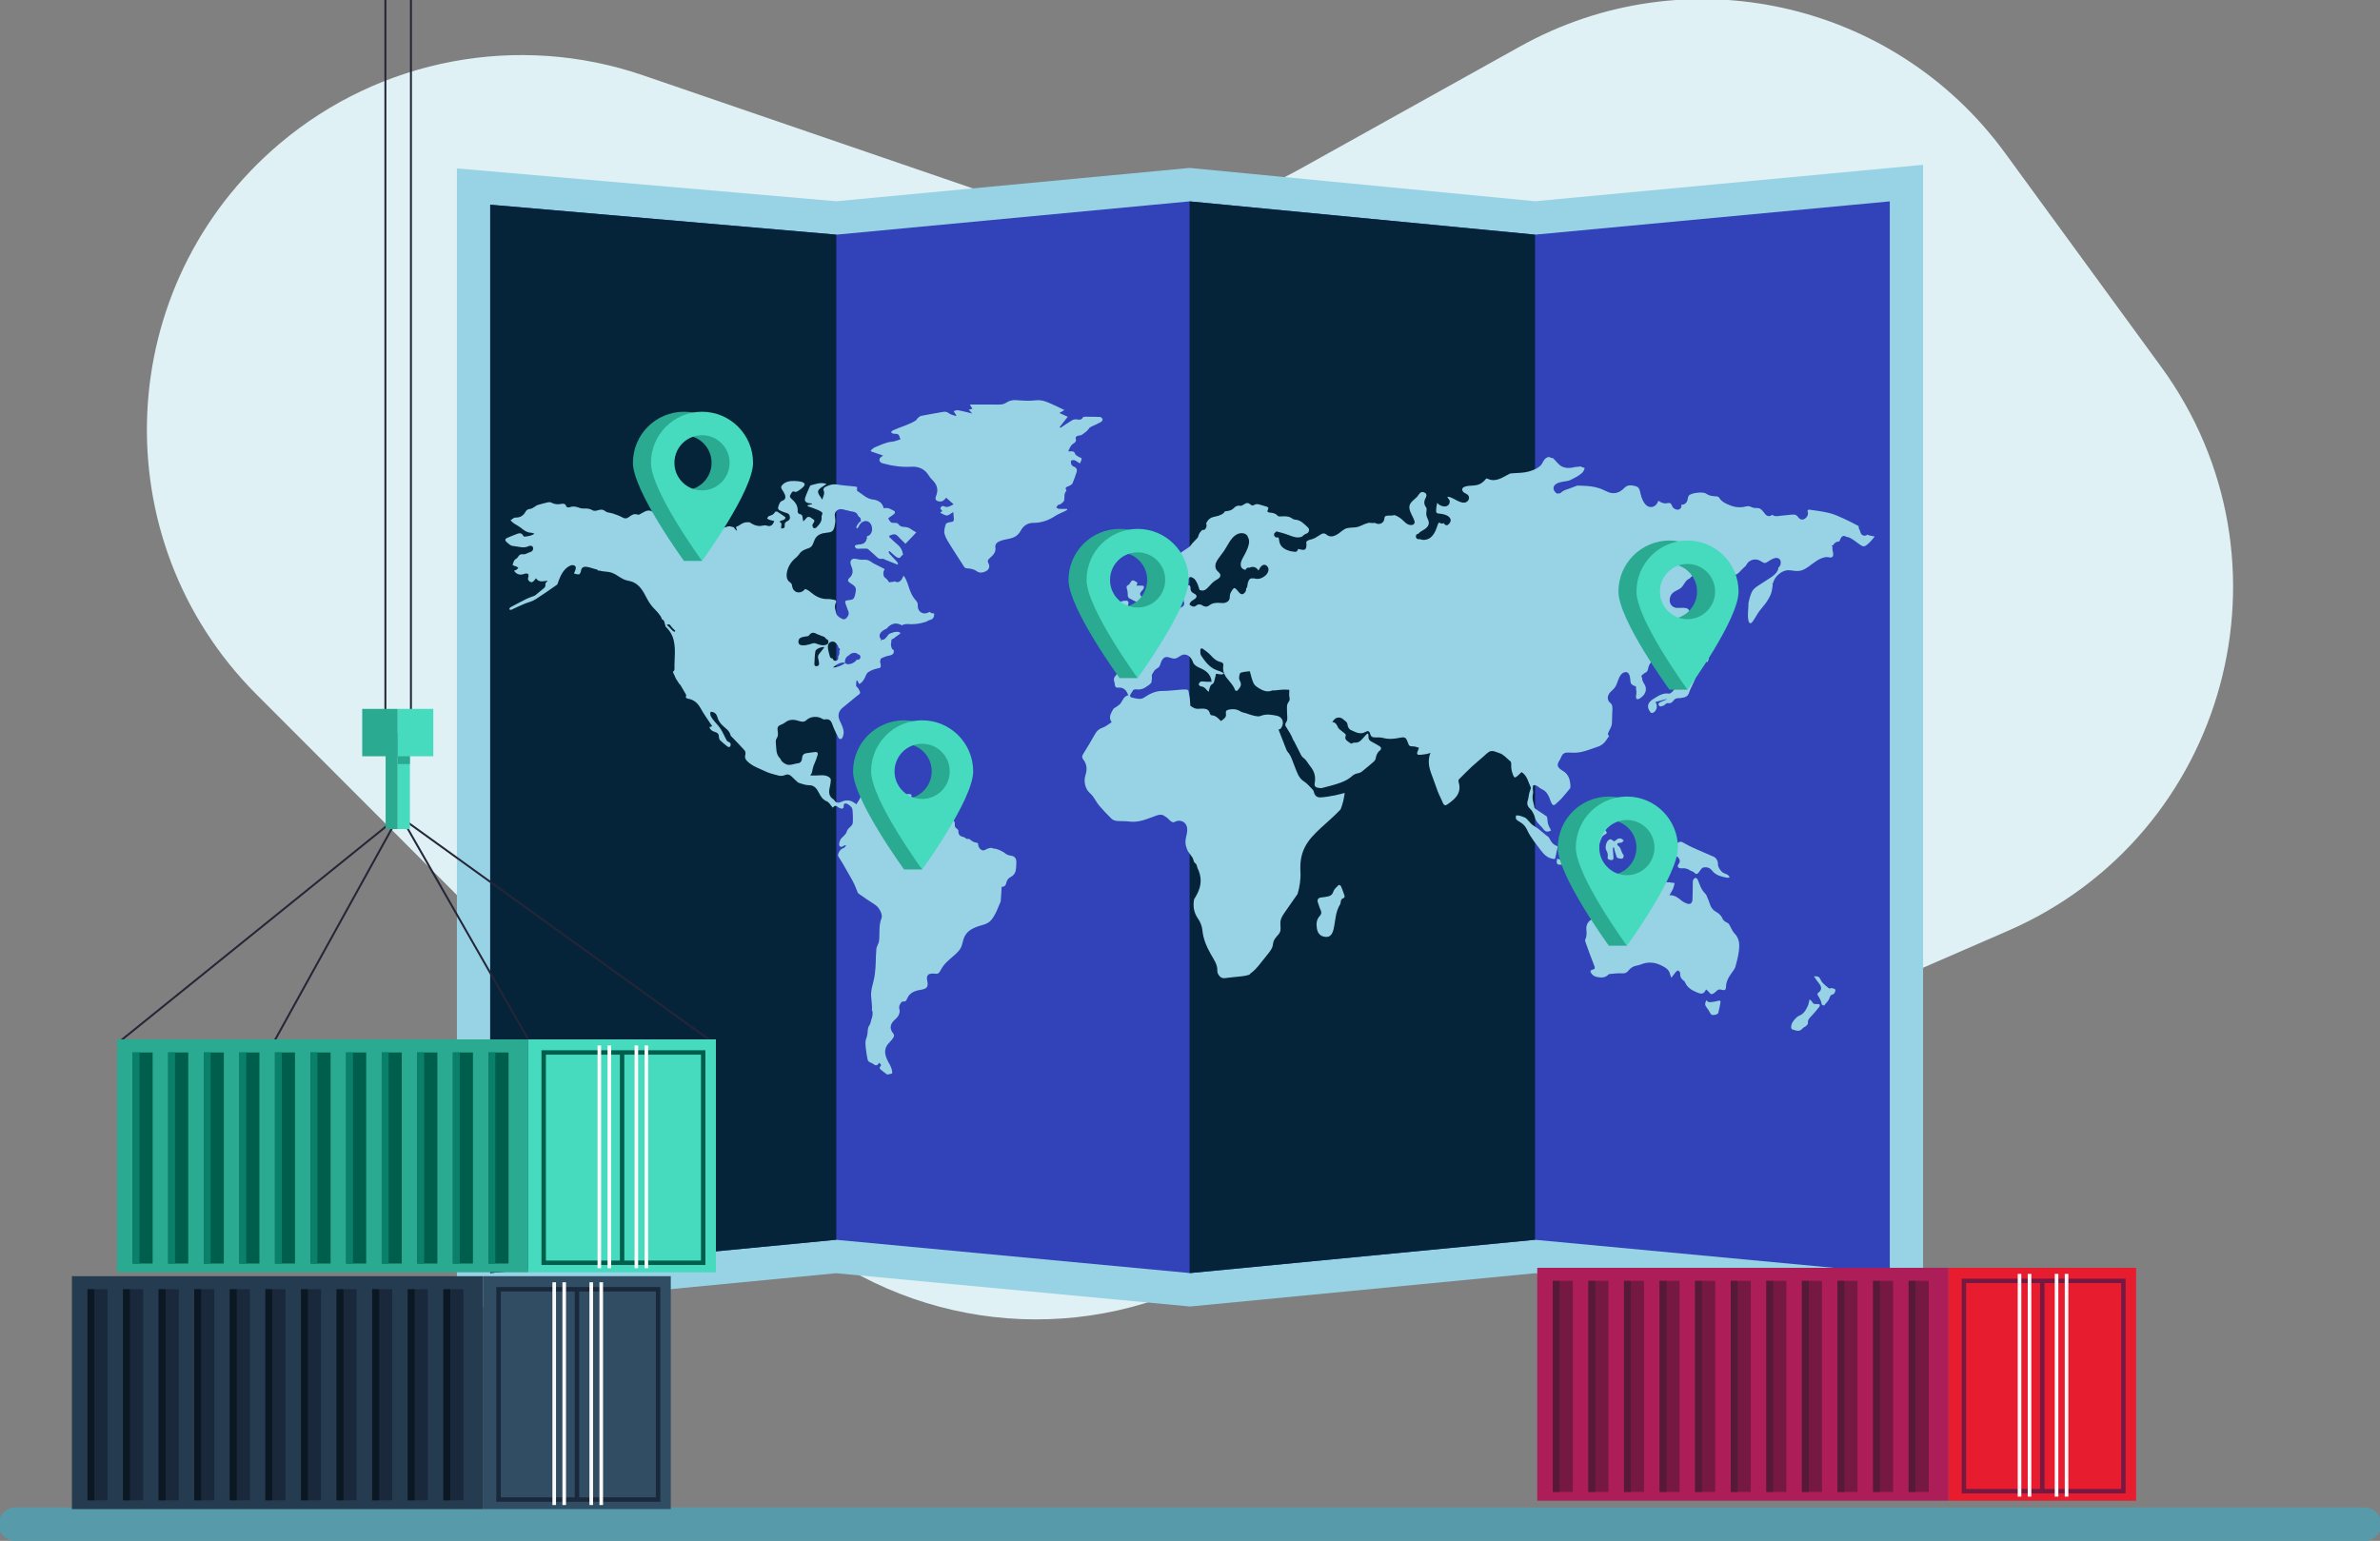
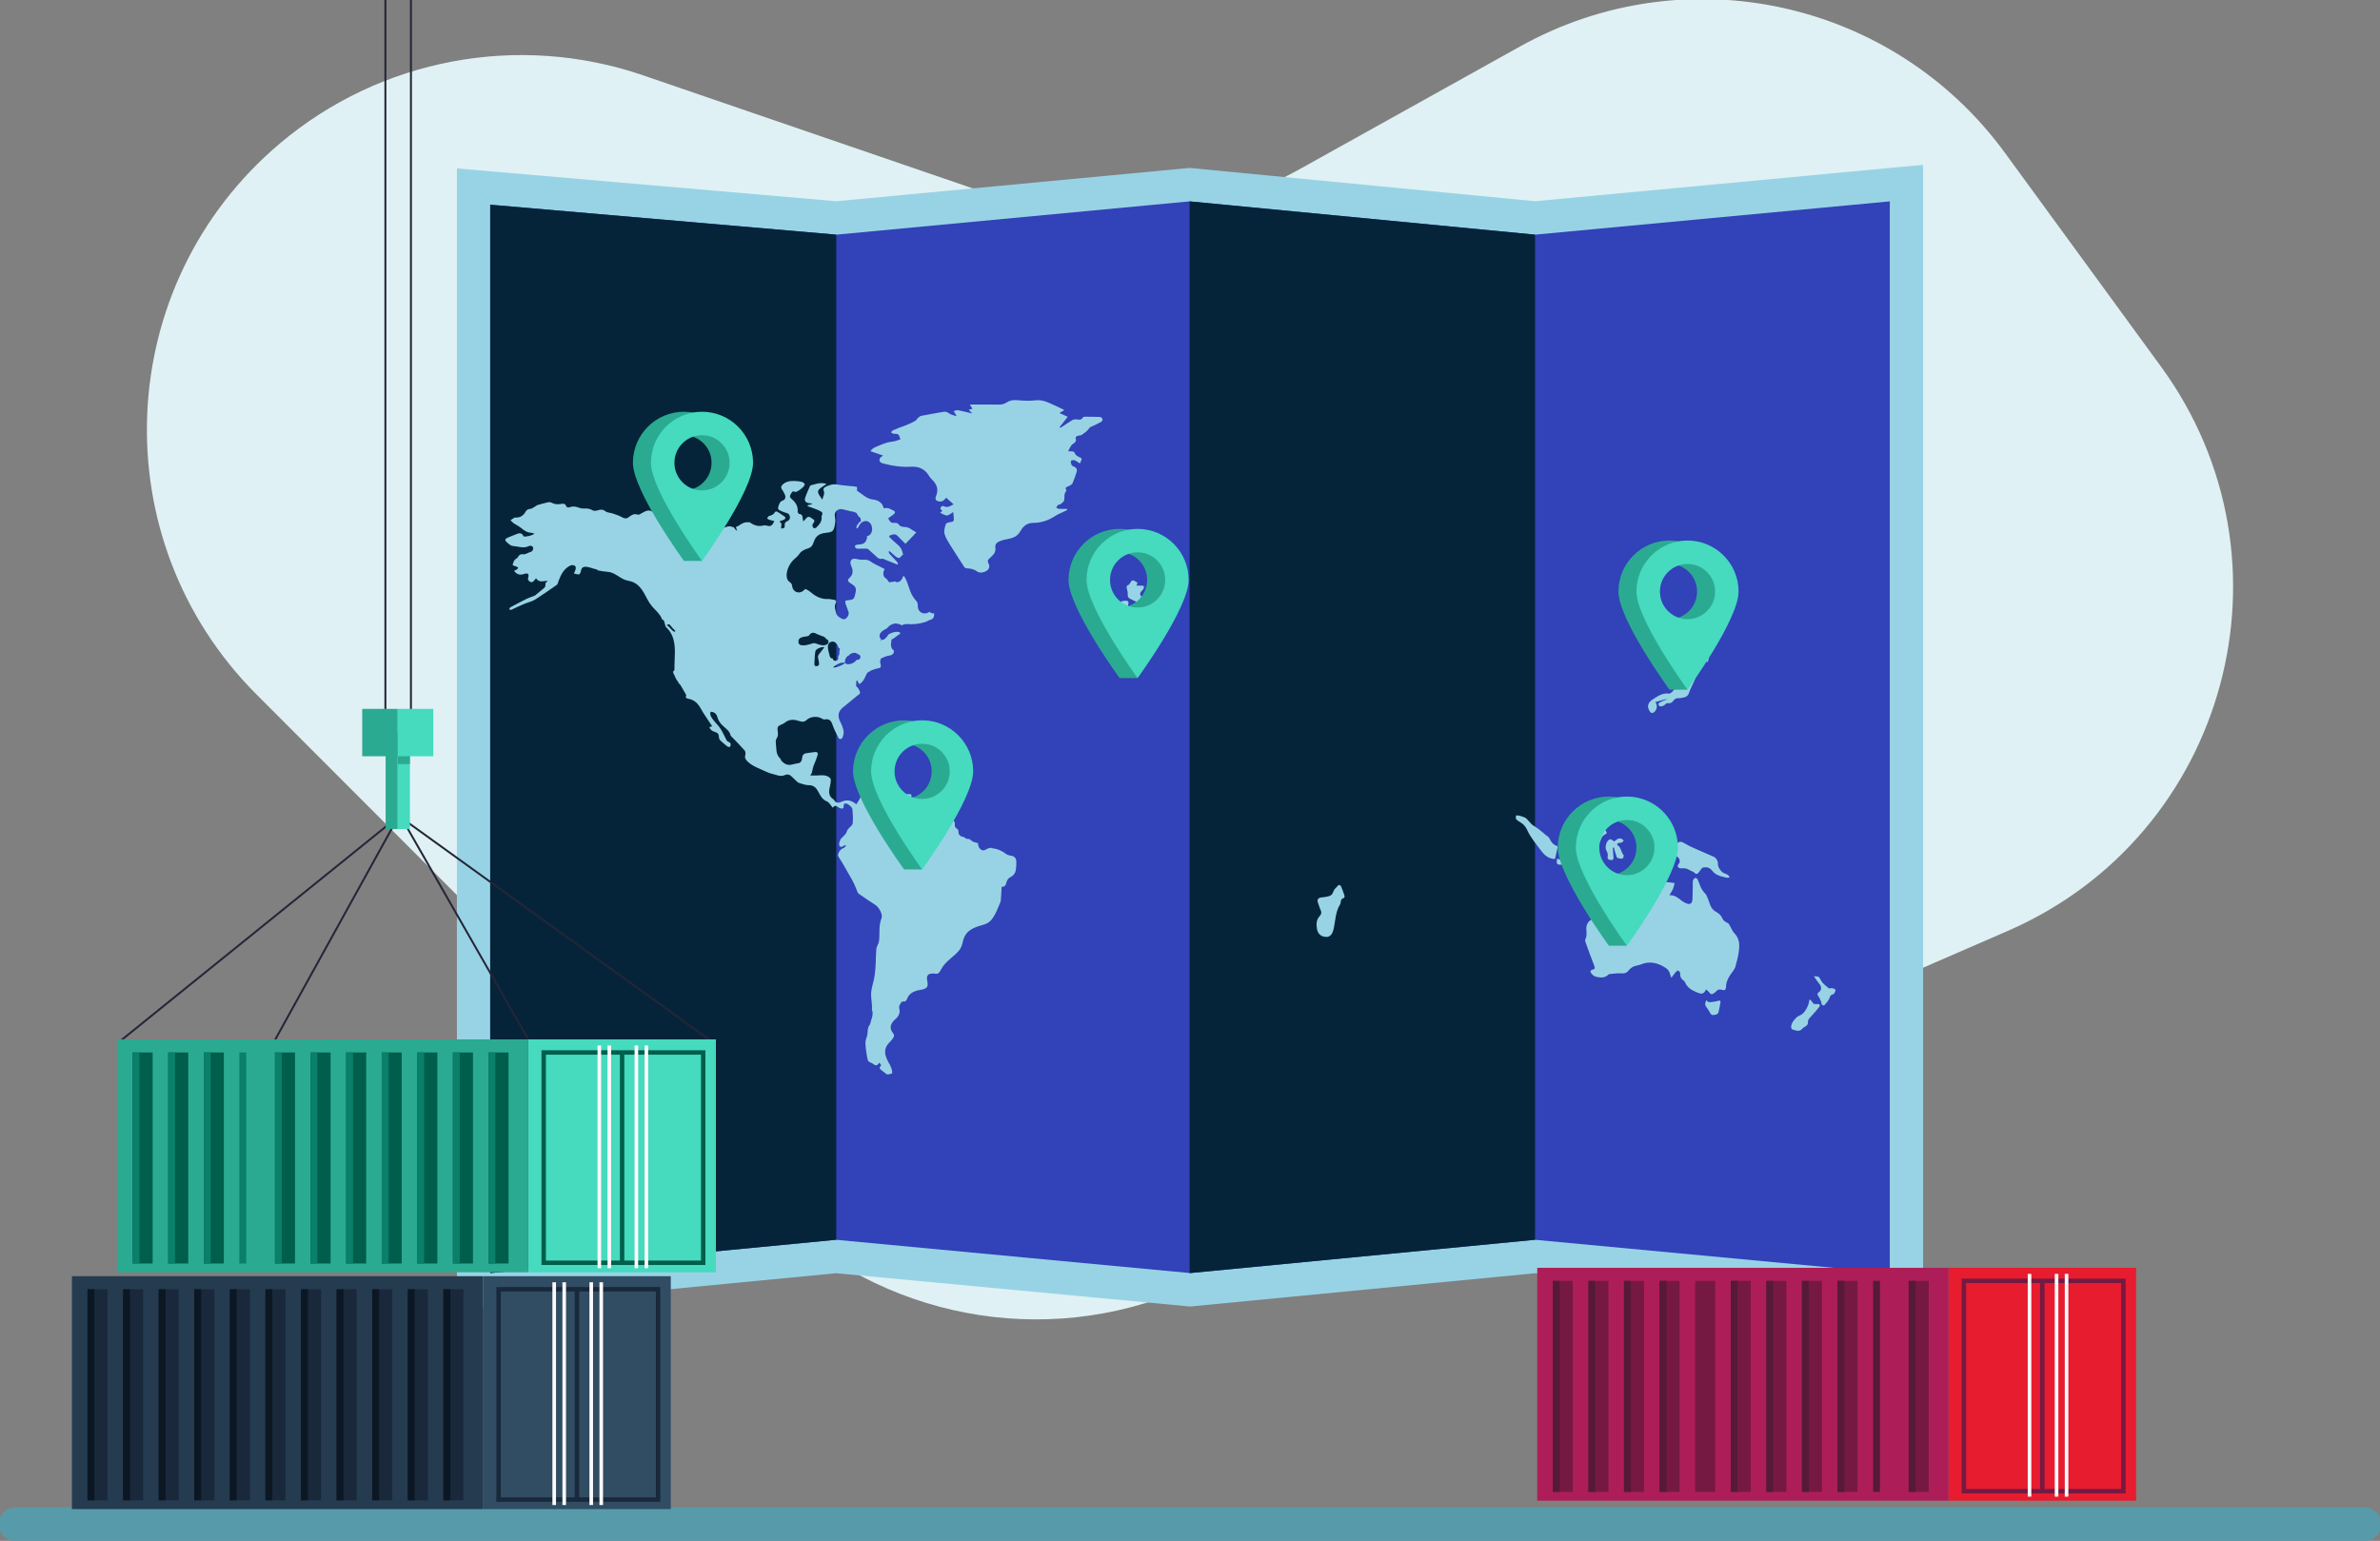
<svg xmlns="http://www.w3.org/2000/svg" width="610" height="395" viewBox="0 0 610 395" fill="none">
  <rect x="0" y="0" width="610" height="395" fill="#808080" stroke="none" />
  <g clip-path="url(#clip0_443_9350)">
    <path d="M65.734 178.013L197.599 310.053C225.493 337.984 267.637 346.001 303.839 330.263L514.575 238.646C570.982 214.123 590.117 143.635 553.853 93.955L513.879 39.193C485.283 0.018 431.965 -11.685 389.59 11.911L333.089 43.375C309.288 56.629 280.977 59.15 255.208 50.311L164.845 19.314C132.899 8.356 97.545 14.984 71.738 36.769C28.791 73.023 26.019 138.246 65.734 178.013Z" fill="#DFF1F4" />
    <path d="M117.108 43.173L214.341 51.587L304.895 43.051L393.46 51.584L492.892 42.251V335.723L393.434 326.391L305.01 334.923L214.284 326.391L117.108 335.746V43.173Z" fill="#98D3E5" />
    <path d="M125.641 326.353V52.475L214.374 60.154L304.886 51.622L393.449 60.154L484.359 51.622V326.353L393.422 317.82L305 326.353L214.274 317.82L125.641 326.353Z" fill="#3242B8" />
    <path d="M214.341 60.152L125.641 52.475V326.353L214.274 317.82L214.341 317.827V60.152Z" fill="#052439" />
    <path d="M304.895 326.343L305 326.353L393.422 317.82L393.434 317.822V60.153L304.895 51.623V326.343Z" fill="#052439" />
    <path d="M259.125 219.358C258.41 219.282 257.842 218.99 257.36 218.544C256.499 218.05 255.67 217.588 254.633 217.521C254.446 217.509 254.298 217.438 254.188 217.335C253.788 217.347 253.393 217.419 253.016 217.589C252.687 217.737 252.389 217.997 252.009 217.998C251.581 218 251.202 217.686 250.962 217.281C250.943 217.29 250.923 217.299 250.905 217.31C250.917 217.291 250.931 217.272 250.945 217.253C250.753 216.917 250.655 216.524 250.704 216.197C250.613 216.147 250.504 216.092 250.496 216.088C250.198 215.975 249.872 215.969 249.574 215.841C249.198 215.68 248.855 215.443 248.589 215.134C248.279 215.061 247.963 215.02 247.64 215.027C247.483 214.827 247.257 214.643 247.004 214.591C246.096 214.404 245.578 214.023 245.638 212.949C245.657 212.602 244.829 212.257 244.748 211.841C244.651 211.348 244.871 210.764 244.411 210.372C243.891 209.93 243.296 209.577 242.763 209.149C241.981 208.52 241.132 208.227 240.148 208.549C239.093 208.893 238.475 207.991 237.656 207.674C237.487 207.609 237.464 207.183 237.36 206.929C237.316 206.821 237.257 206.691 237.166 206.633C236.464 206.185 235.857 205.462 234.846 205.854C235.254 204.814 235.231 204.784 234.152 204.63C233.929 204.598 233.715 204.497 233.494 204.427C233.553 204.14 233.594 203.939 233.639 203.72C232.759 203.353 232.058 203.678 231.377 204.132C231.23 204.23 231.052 204.388 230.91 204.368C230.04 204.242 229.172 204.095 228.315 203.904C228.077 203.851 227.814 203.671 227.671 203.472C227.247 202.882 226.62 202.883 226.037 202.918C225.014 202.98 224.561 203.735 224.831 204.714C224.889 204.923 224.802 205.172 224.781 205.402C224.714 205.415 224.647 205.429 224.581 205.442C224.456 205.284 224.227 205.128 224.225 204.969C224.209 203.968 224.386 203.026 225.383 202.401C224.589 202.205 224.009 202.495 223.419 202.816C223.079 203.001 222.695 203.119 222.32 203.227C221.562 203.445 220.81 203.593 220.471 204.49C220.247 205.084 219.827 205.604 219.473 206.193C218.26 205.107 217.018 204.91 215.615 205.559C214.913 205.884 214.207 205.889 213.777 205.052C213.747 204.993 213.678 204.947 213.618 204.91C212.378 204.146 212.389 203.018 212.675 201.784C212.816 201.179 212.923 200.557 212.944 199.939C212.952 199.706 212.729 199.384 212.517 199.238C211.478 198.521 210.293 198.774 209.144 198.799C208.687 198.809 208.229 198.801 207.656 198.801C207.87 198.446 208.039 198.275 208.082 198.077C208.262 197.253 208.403 196.461 208.792 195.654C209.077 195.064 209.295 194.308 209.531 193.623C209.724 193.061 209.523 192.739 208.951 192.777C208.233 192.825 207.524 192.991 206.807 193.067C206.006 193.152 205.622 193.548 205.579 194.371C205.545 195.017 205.2 195.596 204.524 195.668C203.375 195.789 202.21 196.515 201.054 195.692C200.801 195.512 200.537 195.332 200.334 195.103C200.163 194.91 200.124 194.594 199.942 194.421C198.768 193.309 199.023 191.808 198.847 190.433C198.8 190.068 198.84 189.597 199.039 189.316C199.514 188.646 199.41 187.968 199.301 187.254C199.176 186.434 199.412 186.077 200.194 185.764C200.524 185.632 200.869 185.49 201.139 185.269C202.104 184.481 203.127 184.371 204.323 184.693C205.081 184.897 205.954 185.324 206.706 184.59C207.689 183.631 209.592 183.491 210.738 184.264C210.946 184.405 211.284 184.461 211.534 184.412C212.439 184.236 212.998 184.719 213.288 185.57C213.702 186.784 214.28 187.949 214.876 189.089C215.145 189.603 215.734 189.564 215.949 189.026C216.154 188.512 216.302 187.888 216.205 187.362C216.059 186.573 215.753 185.788 215.38 185.072C214.584 183.541 214.802 182.328 216.125 181.284C217.234 180.409 218.313 179.494 219.405 178.597C219.461 178.551 219.516 178.503 219.574 178.461C220.642 177.706 220.657 177.698 220.028 176.556C219.875 176.278 219.59 176.071 219.438 175.909C219.438 175.543 219.421 175.253 219.444 174.966C219.46 174.77 219.532 174.579 219.579 174.385C219.806 174.533 219.835 174.624 219.874 174.71C219.977 174.932 220.085 175.152 220.191 175.373C220.435 175.209 220.718 175.081 220.912 174.87C221.169 174.59 221.377 174.256 221.569 173.925C221.876 173.397 222.025 172.669 222.472 172.356C223.17 171.868 224.037 171.532 224.879 171.364C225.62 171.216 225.808 171.2 225.738 170.417C225.713 170.131 225.552 169.845 225.58 169.572C225.61 169.274 225.71 168.827 225.914 168.732C226.575 168.422 227.283 168.152 228.001 168.037C228.854 167.9 229.263 167.392 229.034 166.611C228.863 166.581 228.705 166.472 228.603 166.259C228.332 165.691 228.282 165.131 228.446 164.619C228.365 164.039 228.52 163.8 229.048 163.683C229.073 163.659 229.096 163.635 229.122 163.611C229.637 163.146 230.4 162.744 230.824 162.308C230.817 162.301 230.81 162.295 230.801 162.288C230.682 162.193 230.631 162.125 230.487 162.065C230.107 161.905 229.592 161.966 229.167 162.044C228.696 162.174 228.242 162.338 227.814 162.552C227.453 163.02 227.114 163.503 226.752 163.796C226.541 163.966 226.282 164.03 226.051 163.967C225.95 164.094 225.851 164.226 225.758 164.369C225.769 164.189 225.79 164.017 225.821 163.852C225.756 163.801 225.696 163.735 225.646 163.654C224.909 162.458 226.261 161.565 227.257 161.137C227.759 160.557 228.316 160.052 229.135 159.887C229.964 159.72 230.577 160.037 231.264 160.325C231.346 160.212 231.466 160.123 231.63 160.084C232.287 159.928 232.93 159.96 233.576 160.019C234.349 159.999 235.117 159.952 235.889 159.774C236.381 159.661 236.886 159.537 237.378 159.378C237.807 159.121 238.257 158.915 238.743 158.792C239.341 158.44 239.495 157.881 239.417 157.232C239.12 157.274 238.802 157.222 238.546 157.073C238.445 157.014 238.352 156.924 238.259 156.83C238.138 156.909 238.015 156.984 237.884 157.047C236.659 157.641 235.327 156.915 235.234 155.535C235.209 155.169 235.279 154.843 235.123 154.499C234.945 154.105 234.607 153.784 234.347 153.445C233.875 152.831 233.538 152.156 233.259 151.435C232.748 150.119 232.483 148.71 231.611 147.59L231.608 147.593C231.403 147.819 231.312 148.209 231.144 148.469C230.729 149.112 230.04 149.5 229.339 149.026C229.057 149.152 228.719 149.205 228.331 149.205C228.196 149.205 228.061 149.272 227.924 149.309C227.616 148.931 227.391 148.474 227.025 148.246C226.409 147.862 226.39 147.314 226.418 146.739C226.431 146.479 226.606 146.227 226.741 145.887C226.281 145.647 225.837 145.418 225.396 145.184C224.673 144.801 223.891 144.494 223.246 144.007C222.61 143.526 221.991 143.439 221.232 143.486C220.562 143.527 219.871 143.383 219.204 143.245C218.502 143.101 217.886 143.598 217.978 144.327C218.011 144.586 218.075 144.852 218.181 145.089C218.691 146.227 218.706 147.255 217.7 148.175C217.186 148.645 217.268 149.041 217.839 149.41C219.516 150.496 219.579 150.649 219.137 152.579C218.932 153.474 218.653 153.722 217.728 153.829C217.632 153.84 217.535 153.844 217.439 153.853C216.617 153.928 216.507 154.048 216.748 154.858C216.946 155.525 217.271 156.155 217.467 156.823C217.551 157.111 217.545 157.5 217.415 157.762C217.127 158.343 216.622 158.949 215.96 158.687C215.324 158.436 214.49 157.892 214.362 157.334C214.161 156.461 213.719 155.491 214.24 154.523C214.451 154.13 214.251 153.829 213.776 153.766C213.251 153.697 212.725 153.535 212.205 153.558C210.49 153.634 209.129 152.94 207.848 151.867C207.379 151.474 206.875 151.117 206.303 150.965C206.272 151.067 206.214 151.168 206.119 151.261C205.022 152.342 203.347 151.961 203.056 150.371C202.974 149.925 202.974 149.664 202.607 149.382C202.321 149.163 202.054 148.969 201.877 148.643C201.542 148.027 201.577 147.263 201.711 146.6C201.971 145.308 202.71 144.111 203.682 143.236C204.007 142.944 204.343 142.691 204.613 142.344C204.772 142.139 204.91 141.915 205.082 141.72C205.486 141.261 206.021 140.979 206.585 140.764C207.074 140.577 207.642 140.471 207.998 140.053C208.402 139.578 208.54 138.913 208.794 138.357C209.389 137.059 210.543 136.696 211.866 136.559C212.477 136.496 213.205 136.437 213.56 135.862C213.877 135.347 213.966 134.627 214.052 134.04C214.137 133.461 214.098 133.047 213.996 132.48C213.901 131.951 213.943 131.44 214.32 131.027C215.111 130.158 216.254 130.621 217.225 130.891C217.235 130.857 217.243 130.825 217.251 130.798C217.387 130.864 217.522 130.93 217.658 130.996C218.231 131.107 218.844 131.126 219.357 131.427C219.807 131.691 219.868 132.347 220.272 132.554C220.55 132.696 220.669 133.051 220.593 133.346C220.64 133.44 220.673 133.556 220.687 133.702C220.584 133.719 220.477 133.728 220.371 133.74C220.115 134.083 219.795 134.396 219.612 134.775C219.488 135.031 219.375 135.744 219.806 135.362C220.025 135.168 220.139 134.779 220.301 134.534C220.524 134.197 220.791 133.914 221.162 133.743C222.988 132.904 224.05 135.253 223.271 136.662C223.073 137.021 222.809 137.297 222.404 137.405C222.34 137.417 222.276 137.427 222.212 137.438C222.214 137.473 222.21 137.526 222.2 137.599C222.255 137.862 222.166 138.136 222.074 138.377C221.786 139.133 221.279 139.468 220.497 139.548C220.144 139.584 218.975 139.609 219.115 140.128C219.174 140.344 219.359 140.519 219.595 140.658C220.388 140.648 221.18 140.636 221.973 140.638C222.148 140.639 222.366 140.663 222.491 140.765C222.991 141.178 223.44 141.654 223.948 142.056C224.619 142.586 225.09 143.51 226.206 143.23C226.377 143.187 226.605 143.369 226.806 143.45C227.869 143.874 228.932 144.299 229.995 144.723C230.057 144.667 230.12 144.61 230.182 144.554C230.084 144.367 230.02 144.148 229.882 143.997C229.249 143.304 228.584 142.638 227.957 141.939C227.833 141.801 227.828 141.557 227.768 141.362C227.834 141.335 227.9 141.308 227.967 141.28C228.076 141.364 228.189 141.443 228.293 141.533C228.78 141.954 229.231 142.426 229.759 142.785C230.149 143.051 230.632 143.224 230.968 142.606C231.06 142.437 231.283 142.34 231.462 142.197C231.301 141.122 230.841 140.232 229.961 139.53C229.231 138.947 228.58 138.266 227.893 137.628C227.922 137.523 227.95 137.418 227.978 137.312C228.276 137.208 228.567 137.071 228.874 137.005C229.748 136.815 230.149 137.514 230.655 137.999C231.149 138.473 231.629 138.961 232.072 139.4C232.788 138.657 233.355 138.073 233.916 137.482C234.233 137.148 234.539 136.804 234.85 136.465C234.445 136.23 234.008 136.036 233.644 135.75C233.068 135.297 232.462 135.091 231.716 135.081C231.27 135.075 230.639 134.888 230.425 134.562C230.024 133.953 229.56 134.031 229.006 134.055C228.756 134.066 228.436 133.971 228.261 133.806C228.005 133.565 227.851 133.216 227.653 132.914C227.73 132.766 228.064 132.559 228.383 132.331C228.71 132.099 229.051 131.874 229.324 131.588C229.412 131.496 229.37 131.089 229.279 131.044C228.435 130.627 227.651 129.97 226.511 130.319C226.148 128.762 225.029 128.199 223.604 128.027C222.561 127.901 221.736 127.318 220.931 126.695C220.568 126.414 220.175 126.172 219.661 125.821V124.844C219.519 124.81 219.291 124.728 219.058 124.702C217.576 124.541 216.078 124.474 214.615 124.212C213.616 124.033 212.764 124.263 211.901 124.648C211.41 124.867 210.851 125.148 211.119 125.793C211.47 126.639 210.933 127.252 210.758 128.089C210.451 127.63 210.202 127.279 209.975 126.913C209.489 126.13 209.564 125.671 210.301 125.115C210.767 124.763 211.269 124.459 211.853 124.068C210.351 123.519 209.087 124.103 207.802 124.412C207.722 124.431 207.634 124.529 207.6 124.611C207.171 125.622 206.671 126.614 206.357 127.66C206.123 128.438 206.538 128.867 207.37 128.989C207.626 129.027 207.884 129.053 208.142 129.084C208.135 129.131 208.128 129.179 208.121 129.226C207.753 129.322 207.384 129.419 207.015 129.516C207.007 129.599 206.999 129.682 206.991 129.765C207.657 129.999 208.331 130.212 208.986 130.474C209.531 130.692 210.1 130.902 210.571 131.238C211.07 131.593 210.52 132.086 210.573 132.493C210.731 133.728 209.952 134.47 209.226 135.235C209.086 135.382 208.654 135.465 208.529 135.364C208.341 135.213 208.22 134.869 208.23 134.614C208.24 134.377 208.449 134.142 208.59 133.918C208.814 133.562 208.774 133.294 208.384 133.087C208.194 132.986 208.027 132.841 207.849 132.716C207.334 132.356 206.913 132.449 206.549 132.957C206.393 133.174 206.188 133.357 205.9 133.67C205.811 133.262 205.731 133.035 205.718 132.804C205.686 132.244 205.557 131.827 204.869 131.764C204.701 131.748 204.422 131.346 204.441 131.144C204.571 129.764 203.911 128.789 202.936 127.944C202.594 127.648 202.279 127.316 202.599 126.832C202.872 126.419 202.955 125.704 203.787 126.086C203.975 126.172 204.34 125.988 204.568 125.842C205.014 125.557 205.453 125.244 205.83 124.876C206.044 124.668 206.31 124.254 206.232 124.066C206.125 123.808 205.736 123.583 205.428 123.511C204.845 123.375 204.235 123.311 203.635 123.299C202.512 123.276 201.426 123.396 200.557 124.259C200.162 124.651 200.093 124.99 200.414 125.458C200.711 125.891 200.991 126.35 201.186 126.835C201.432 127.443 201.278 128.083 200.656 128.296C199.836 128.576 199.708 129.216 199.482 129.875C199.312 130.37 199.462 130.678 199.905 130.866C200.437 131.091 200.967 131.346 201.524 131.48C202.14 131.628 202.406 131.964 202.463 132.57C202.516 133.138 202.199 133.422 201.753 133.615C201.292 133.815 201.06 134.165 201.121 134.642C201.213 135.361 200.829 135.494 200.242 135.472C200.051 134.882 200.7 134.118 199.757 133.762C200.252 133.2 201.368 133.49 201.285 132.566C200.574 132.075 199.932 131.602 199.254 131.189C199.103 131.097 198.676 131.149 198.626 131.254C198.304 131.929 197.71 132.111 197.071 132.305C196.873 132.365 196.756 132.695 196.603 132.901C196.79 133.018 196.963 133.179 197.167 133.244C197.586 133.377 198.021 133.458 198.441 133.558C198.09 134.55 197.589 135.119 196.499 134.744C196.196 134.64 195.811 134.657 195.493 134.736C194.498 134.981 193.593 134.758 192.738 134.277C192.535 134.163 192.342 134.033 192.152 133.897C191.794 133.869 191.43 133.855 191.084 133.908C190.877 133.94 190.68 134.002 190.489 134.082C190.427 134.128 190.354 134.165 190.269 134.192C190.244 134.2 190.221 134.21 190.197 134.218C189.887 134.381 189.594 134.582 189.31 134.778C189.223 134.839 189.136 134.873 189.052 134.89C188.915 134.971 188.774 135.04 188.623 135.088C188.721 135.425 188.82 135.762 188.918 136.098C188.647 135.922 188.421 135.675 188.231 135.403C188.169 135.314 188.106 135.228 188.04 135.147C188 135.143 187.96 135.14 187.918 135.132C187.478 135.054 187.157 134.851 186.709 134.932C186.158 135.031 185.641 135.295 185.096 135.421C184.347 135.595 183.402 135.67 182.731 135.215C182.584 135.115 182.471 134.999 182.379 134.872C182.206 134.87 182.018 134.867 181.807 134.867C181.971 134.779 182.109 134.701 182.229 134.628C182.117 134.415 182.032 134.184 181.922 133.952C181.779 133.65 181.672 133.503 181.341 133.466C180.93 133.421 180.533 133.472 180.129 133.345C179.621 133.186 179.14 132.9 178.719 132.551C177.622 132.349 176.572 131.962 175.604 131.247C174.909 130.733 174.553 130.824 174.031 131.509C173.568 132.117 173.153 132.079 172.789 131.422C172.682 131.228 172.453 130.924 172.343 130.949C172.13 130.997 171.955 131.237 171.777 131.41C171.711 131.475 171.672 131.572 171.634 131.66C171.436 132.112 171.105 132.18 170.797 131.838C170.384 131.38 170.05 130.852 169.673 130.361C169.551 130.201 169.4 130.064 169.263 129.916C169.116 130.064 168.914 130.187 168.831 130.365C168.489 131.101 167.845 131.54 167.187 131.152C166.179 130.558 165.456 131.036 164.647 131.458C164.265 131.657 163.769 132.042 163.475 131.934C162.501 131.577 161.86 132.032 161.174 132.558C160.659 132.953 160.159 133.012 159.524 132.644C158.769 132.206 157.914 131.931 157.083 131.64C156.453 131.42 155.657 131.456 155.179 131.074C154.487 130.519 153.918 130.59 153.188 130.826C152.791 130.954 152.22 131.023 151.906 130.83C151.171 130.378 150.428 130.318 149.617 130.36C149.264 130.378 148.879 130.334 148.554 130.204C147.701 129.865 146.875 129.688 145.971 130.053C145.748 130.143 145.193 130.006 145.163 129.883C144.953 129.019 144.29 129.081 143.722 129.194C142.842 129.37 142.064 129.249 141.283 128.833C141.051 128.71 140.704 128.704 140.437 128.765C139.522 128.974 138.615 129.225 137.713 129.488C137.516 129.545 137.358 129.725 137.172 129.829C136.776 130.049 136.387 130.395 135.97 130.435C135.399 130.49 134.973 130.681 134.719 131.149C134.159 132.183 133.329 132.706 132.15 132.678C132.009 132.675 131.847 132.7 131.729 132.769C131.423 132.949 131.136 133.162 130.842 133.362C131.102 133.613 131.333 133.905 131.626 134.107C132.233 134.525 132.913 134.846 133.491 135.298C134.295 135.928 135.066 136.564 136.165 136.563C136.377 136.563 136.59 136.691 136.993 136.822C136.075 137.421 135.226 137.481 134.391 137.565C134.297 137.575 134.144 137.415 134.085 137.301C133.749 136.646 133.202 136.612 132.616 136.827C131.759 137.142 130.918 137.503 130.073 137.851C129.447 138.108 129.328 138.475 129.829 138.932C130.294 139.356 130.857 139.908 131.411 139.95C132.796 140.055 134.201 140.687 135.608 139.964C135.821 139.854 136.282 139.902 136.437 140.063C136.913 140.555 136.566 141.374 135.892 141.524C135.641 141.58 135.414 141.731 135.168 141.819C134.852 141.931 134.508 142.148 134.214 142.098C133.47 141.972 133.041 142.233 132.69 142.875C132.529 143.17 132.073 143.294 131.878 143.582C131.63 143.948 131.489 144.395 131.369 144.825C131.357 144.87 131.792 145.047 132.026 145.149C132.087 145.176 132.184 145.126 132.239 145.158C132.45 145.279 132.65 145.418 132.855 145.55C132.707 145.714 132.581 145.914 132.403 146.034C132.22 146.157 131.984 146.203 131.76 146.287C132.302 147.245 133.353 147.528 134.356 147.12C134.648 147.001 135.087 146.975 135.337 147.118C135.487 147.204 135.498 147.738 135.398 148.007C135.185 148.578 135.453 148.884 135.868 149.142C136.288 149.403 136.598 149.177 136.868 148.859C137.017 148.683 137.165 148.506 137.389 148.241C138.178 149.483 139.347 148.889 140.391 148.879C140.122 149.214 139.741 149.489 139.78 149.675C139.965 150.548 139.303 150.842 138.823 151.261C138.283 151.732 137.722 152.18 137.163 152.629C137.073 152.702 136.949 152.735 136.838 152.779C136.203 153.027 135.544 153.227 134.935 153.528C133.646 154.165 132.381 154.854 131.108 155.525C130.959 155.603 130.794 155.678 130.687 155.799C130.591 155.908 130.566 156.078 130.509 156.221C130.677 156.262 130.854 156.356 131.012 156.332C131.193 156.304 131.356 156.166 131.531 156.086C132.502 155.646 133.467 155.19 134.45 154.777C135.355 154.397 136.367 154.199 137.18 153.682C139.106 152.458 140.975 151.142 142.845 149.831C143.099 149.104 143.347 148.375 143.676 147.691C144.008 147.003 144.429 146.32 144.993 145.796C145.447 145.375 146.197 144.793 146.858 144.874C148.065 145.022 147.474 146.179 147.103 147.016C147.511 147.164 147.962 147.225 148.421 147.258C148.686 147.021 148.847 146.733 148.91 146.307C149.199 144.357 151.647 145.777 152.778 145.931C153.042 145.967 153.193 146.111 153.255 146.293C153.38 146.243 153.527 146.234 153.694 146.283C154.443 146.507 155.208 146.495 155.974 146.614C156.73 146.731 157.376 147.028 158.024 147.426C158.574 147.764 159.107 148.137 159.684 148.429C160.319 148.75 160.974 148.848 161.654 149.022C163.772 149.565 164.813 151.481 165.741 153.283C166.258 154.287 166.809 155.131 167.594 155.949C168.363 156.75 169.215 157.563 169.629 158.617C169.655 158.684 169.68 158.751 169.703 158.819C169.941 158.854 170.157 159.007 170.24 159.309L170.604 160.644C171.313 161.315 171.917 162.079 172.305 163.016C173.409 165.684 172.796 168.742 172.871 171.539C172.88 171.866 172.701 172.076 172.469 172.167C172.522 172.496 172.692 172.801 172.865 173.121C173.001 173.373 173.063 173.666 173.207 173.912C173.489 174.394 173.8 174.86 174.111 175.324C174.184 175.433 174.337 175.491 174.403 175.603C174.877 176.401 175.34 177.205 175.798 178.013C175.852 178.107 175.908 178.259 175.87 178.337C175.591 178.906 176.007 179.047 176.386 179.114C177.925 179.387 178.885 180.308 179.62 181.652C180.351 182.989 181.26 184.229 182.092 185.511C182.233 185.729 182.382 185.941 182.541 186.177C182.272 186.258 182.061 186.322 181.811 186.397C182.035 187.093 182.519 187.395 183.112 187.585C184.072 187.895 184.23 188.13 184.282 189.108C184.294 189.337 184.408 189.618 184.572 189.772C185.161 190.324 185.781 190.845 186.412 191.348C186.555 191.462 186.811 191.529 186.979 191.485C187.109 191.451 187.251 191.215 187.269 191.056C187.317 190.637 187.175 190.318 186.71 190.174C186.517 190.115 186.316 189.928 186.217 189.746C185.687 188.765 185.263 187.719 184.657 186.789C184.109 185.947 183.338 185.254 182.734 184.444C182.307 183.871 181.852 183.249 182.126 182.466C183.171 182.491 183.647 183.008 183.91 183.961C184.093 184.624 184.521 185.28 185 185.787C185.824 186.659 186.993 187.226 187.27 188.555C187.299 188.695 187.485 188.804 187.6 188.926C188.692 190.072 189.813 191.193 190.856 192.382C191.071 192.627 191.128 193.165 191.029 193.501C190.839 194.149 190.994 194.58 191.447 195.051C192.828 196.487 194.707 197.026 196.419 197.85C197.276 198.263 198.246 198.444 199.166 198.722C199.847 198.928 200.502 199.01 201.203 198.677C201.714 198.434 202.3 198.499 202.758 198.926C203.285 199.418 203.79 199.933 204.324 200.416C204.491 200.567 204.709 200.695 204.926 200.753C205.71 200.961 206.507 201.304 207.292 201.286C208.76 201.252 209.363 202.229 209.897 203.261C210.382 204.198 210.861 204.987 211.929 205.436C212.531 205.69 212.914 206.465 213.442 207.057C213.965 206.36 214.39 206.561 214.823 206.921C214.95 207.027 215.11 207.1 215.265 207.165C215.96 207.456 216.269 207.27 216.248 206.506C216.236 206.063 216.413 205.966 216.797 205.972C217.232 205.98 218.401 206.836 218.47 207.439C218.601 208.576 218.637 209.736 218.574 210.88C218.519 211.872 217.287 212.141 217.035 213.163C216.87 213.829 216.146 214.375 215.623 214.929C215.241 215.334 214.885 216.522 215.197 216.874C215.692 217.431 216.096 216.798 216.541 216.685C216.58 216.675 216.627 216.696 216.888 216.736C216.618 217.018 216.468 217.306 216.246 217.382C215.455 217.653 215.045 218.229 214.824 218.977C214.775 219.144 214.777 219.379 214.86 219.523C215.225 220.157 215.645 220.759 216.013 221.391C216.833 222.8 217.638 224.218 218.441 225.637C218.629 225.97 218.799 226.315 218.955 226.664C219.175 227.158 219.366 227.665 219.584 228.16C219.725 228.48 219.809 228.905 220.06 229.084C221.483 230.097 222.941 231.062 224.404 232.017C225.311 232.61 226.307 234.444 225.936 235.369C225.278 237.009 225.434 238.687 225.37 240.367C225.349 240.912 225.307 241.514 225.065 241.981C224.869 242.36 224.725 242.752 224.62 243.151C224.561 243.819 224.513 244.488 224.496 245.159C224.441 247.31 224.407 249.369 223.893 251.474C223.65 252.47 223.353 253.471 223.277 254.498C223.226 255.194 223.315 255.893 223.383 256.585C223.456 257.337 223.553 258.189 223.465 258.993C223.564 259.101 223.632 259.246 223.644 259.426C223.699 260.199 223.531 260.857 223.294 261.497C223.186 261.987 223.049 262.559 222.778 262.947C222.743 262.998 222.701 263.046 222.655 263.091C222.613 263.205 222.573 263.319 222.535 263.437C222.319 264.108 222.429 264.804 222.251 265.482C222.064 266.194 221.771 266.746 221.815 267.511C221.897 268.931 222.104 270.4 222.42 271.804C222.566 272.03 222.728 272.219 223.003 272.342C223.215 272.437 223.462 272.487 223.637 272.628C224.448 273.281 224.839 273.25 225.348 272.417C225.632 272.764 226.135 273.031 225.499 273.521C225.427 273.577 225.491 273.982 225.612 274.087C226.154 274.559 226.738 274.981 227.308 275.421H227.743C228.047 275.346 228.349 275.25 228.653 275.179C228.766 274.431 228.398 273.648 228.057 272.896C227.848 272.574 227.664 272.236 227.503 271.905C226.775 270.408 226.487 269.016 227.595 267.635C228.075 267.037 228.717 266.532 229.055 265.832C229.29 265.346 229.069 265.109 228.775 264.707C227.897 263.506 228.265 262.372 229.332 261.408C229.97 260.832 230.386 260.419 230.565 259.53C230.658 259.071 230.473 258.71 230.454 258.26C230.439 257.907 230.556 257.631 230.742 257.364C230.767 257.29 230.798 257.217 230.842 257.147C231.064 256.79 231.413 256.678 231.811 256.723C231.844 256.727 231.875 256.732 231.907 256.738C231.938 256.718 231.99 256.691 232.068 256.656C232.181 256.531 232.254 256.48 232.343 256.336C232.533 256.028 232.617 255.674 232.827 255.371C233.039 255.064 233.292 254.806 233.592 254.587C234.053 254.252 234.593 254.047 235.141 253.9C235.861 253.707 237.199 253.701 237.618 252.966C238.146 252.042 237.07 250.682 237.9 249.914C237.92 249.895 237.942 249.879 237.964 249.862C237.904 249.83 237.841 249.799 237.773 249.77C237.872 249.771 237.964 249.782 238.052 249.8C238.568 249.469 239.346 249.56 239.9 249.636C240.664 249.74 241.012 248.846 241.335 248.278C242.147 246.852 243.458 245.902 244.658 244.823C245.32 244.228 246.023 243.57 246.371 242.733C246.662 242.031 246.764 241.264 247.023 240.551C247.66 238.796 249.045 238.033 250.737 237.451C251.566 237.166 252.519 237.01 253.264 236.534C253.86 236.153 254.31 235.58 254.679 234.987C255.443 233.759 255.911 232.382 256.485 231.061C256.594 229.837 256.649 228.605 256.73 227.325C257.554 227.38 257.803 226.844 257.935 226.258C258.084 225.593 258.434 225.135 259.034 224.825C259.739 224.462 260.217 223.868 260.348 223.098C260.472 222.368 260.494 221.614 260.487 220.871C260.484 220.015 259.977 219.448 259.125 219.358ZM210.005 167.569C209.624 168.005 209.575 168.439 209.743 168.968C209.851 169.307 209.872 169.675 209.927 170.03C209.996 170.479 209.774 170.706 209.349 170.774C208.891 170.848 208.712 170.577 208.731 170.192C208.784 169.123 208.81 168.047 208.974 166.993C209.073 166.354 210.395 165.809 211.311 165.874C210.872 166.45 210.47 167.037 210.005 167.569ZM216.635 169.904C216.557 169.754 216.53 169.571 216.561 169.379C216.68 168.644 217.135 168.171 217.722 167.905C217.777 167.794 217.87 167.695 218.011 167.62C218.579 167.319 219.13 167.223 219.708 167.55C219.783 167.592 219.85 167.656 219.906 167.73C219.949 167.739 219.991 167.75 220.033 167.761C220.91 167.992 220.536 169.35 219.659 169.119C219.643 169.115 219.625 169.111 219.608 169.107C219.056 169.837 218.19 170.309 217.24 170.271C216.98 170.261 216.786 170.141 216.67 169.964C215.754 170.645 214.296 171.184 213.488 171.092C214.467 170.362 215.374 169.648 216.635 169.904ZM213 164.529C213.841 164.227 214.485 164.953 214.798 165.65C214.865 165.8 214.916 165.947 214.953 166.094C215.273 166.218 215.407 166.404 215.146 166.834C215.134 166.854 215.123 166.875 215.111 166.895C215.236 167.382 215.113 167.904 214.815 168.352C214.839 168.467 214.851 168.59 214.846 168.722C214.81 169.601 213.479 169.627 213.438 168.797C213.417 168.796 213.394 168.795 213.367 168.793C213.08 168.814 212.741 168.559 212.688 168.276C212.573 167.657 212.194 166.675 212.188 165.855C212.177 165.841 212.166 165.828 212.156 165.814C212.156 165.814 212.169 165.779 212.191 165.717C212.216 165.183 212.423 164.736 213 164.529ZM204.667 164.204C204.797 163.522 205.5 163.313 206.097 163.227C206.389 163.185 206.644 163.124 206.944 163.088C207.428 163.03 207.314 162.813 207.659 162.52C208.27 162.001 208.823 162.192 209.363 162.538C209.773 162.689 210.206 162.826 210.578 163.033C211.075 163.117 211.51 163.331 211.777 163.837C212.407 163.872 212.597 164.957 211.865 165.246C210.861 165.641 210.013 165.283 209.063 164.939C208.549 164.753 207.999 165.028 207.492 165.171C206.6 165.422 204.332 165.953 204.667 164.204ZM172.911 161.971C172.022 161.692 171.742 160.658 170.853 160.278C171.343 159.939 171.601 159.954 171.906 160.416C172.232 160.91 172.704 161.308 173.112 161.748C173.045 161.822 172.978 161.896 172.911 161.971Z" fill="#98D3E5" />
-     <path d="M480.469 137.52C480.151 137.515 479.739 137.363 479.409 137.314C479.171 137.279 478.966 137.215 478.745 137.119C478.694 137.098 478.644 137.074 478.595 137.051C478.39 137.282 478.003 137.366 477.72 137.314C476.767 137.138 476.899 136.181 476.478 135.557C476.36 135.382 476.352 135.185 476.414 135.008C476.377 134.949 476.342 134.889 476.307 134.828C475.131 134.221 473.97 133.582 472.765 133.038C471.48 132.457 470.182 131.832 468.823 131.506C467.112 131.095 465.354 130.879 463.606 130.63C463.476 130.707 463.341 130.793 463.255 130.901C463.252 130.905 463.25 130.907 463.247 130.91C463.271 130.978 463.319 131.112 463.334 131.171C463.429 131.551 463.406 131.94 463.213 132.289C462.698 133.221 461.656 133.567 460.937 132.667C460.607 132.254 460.445 131.957 459.85 131.917C459.183 131.872 458.477 132.04 457.809 132.074C457.136 132.109 456.475 132.204 455.808 132.289C455.515 132.326 455.22 132.35 454.928 132.29C454.654 132.234 454.403 132.073 454.14 131.971C454.115 132 454.09 132.03 454.061 132.056C453.894 132.205 453.691 132.298 453.467 132.314C452.947 132.352 452.552 131.99 452.271 131.597C451.986 131.198 451.639 130.765 451.236 130.478C450.713 130.106 450.13 130.281 449.535 130.199C449.071 130.135 448.674 129.821 448.227 129.765C447.762 129.708 447.142 129.94 446.669 129.996C445.417 130.145 444.345 129.947 443.194 129.452C442.316 129.074 441.357 128.665 440.813 127.847C440.601 127.528 440.516 127.343 440.105 127.26C439.842 127.207 439.566 127.227 439.299 127.207C438.78 127.167 438.281 127.073 437.809 126.846C437.46 126.678 437.153 126.44 436.784 126.333C436.768 126.331 436.753 126.33 436.737 126.328C436.476 126.299 436.214 126.278 435.952 126.26C435.804 126.263 435.656 126.27 435.512 126.278C434.736 126.321 433.86 126.433 433.164 126.804C432.455 127.181 432.698 128.013 432.328 128.641C432.099 129.029 431.712 129.325 431.258 129.37C431.153 129.38 431.048 129.371 430.942 129.352C430.989 129.647 430.964 129.939 430.827 130.18C430.37 130.982 429.241 130.656 428.77 130.058C428.554 129.784 428.487 129.414 428.271 129.15C427.996 128.814 427.561 128.96 427.177 129.014C426.276 129.141 425.684 128.78 425.029 128.355C424.955 128.631 424.835 128.901 424.648 129.162C423.971 130.112 422.737 130.263 421.89 129.459C421.162 128.768 420.759 127.697 420.518 126.746C420.382 126.211 420.311 125.544 419.972 125.09C419.69 124.711 419.164 124.604 418.724 124.517C418.232 124.42 417.65 124.351 417.164 124.518C416.623 124.704 416.25 125.188 415.825 125.545C414.812 126.398 413.518 126.673 412.272 126.185C411.534 125.896 410.854 125.491 410.102 125.231C409.368 124.977 408.605 124.801 407.836 124.693C407.033 124.581 406.22 124.543 405.41 124.514C405.018 124.5 404.625 124.471 404.236 124.49C403.606 124.726 402.976 124.964 402.346 125.2C401.604 125.478 400.682 125.669 400.123 126.263C399.941 126.456 399.728 126.507 399.533 126.467C399.3 126.575 399.015 126.565 398.775 126.333C398.254 125.828 397.933 125.116 398.399 124.462C398.758 123.958 399.423 123.743 399.997 123.599C400.547 123.46 401.108 123.398 401.667 123.309C402.243 123.217 402.772 122.918 403.285 122.653C404.085 122.241 404.925 121.782 405.568 121.142C405.785 120.926 406.089 120.427 406.158 119.984C405.783 119.845 405.411 119.684 405.025 119.558C404.933 119.606 404.823 119.636 404.695 119.638C404.361 119.644 404.014 119.682 403.661 119.728C403.428 119.789 403.194 119.845 402.956 119.885C402.156 120.022 401.346 120.006 400.615 119.713C400.522 119.68 400.431 119.642 400.34 119.598C399.33 119.104 398.784 118.062 397.94 117.38C397.771 117.449 397.571 117.436 397.368 117.289C396.859 116.919 396.088 117.451 395.78 117.889C395.397 118.431 395.256 119.013 394.728 119.462C393.681 120.353 392.137 120.889 390.798 121.087C389.565 121.27 388.3 121.239 387.061 121.384C386.331 121.727 385.649 122.158 384.909 122.511C384.001 122.945 383.094 123.211 382.087 123.007C381.815 122.952 381.56 122.853 381.311 122.737C381.184 122.729 381.064 122.69 380.959 122.627C380.752 122.939 380.381 123.287 380.112 123.531C379.78 123.832 379.404 124.058 378.982 124.21C378.1 124.528 377.161 124.454 376.246 124.568C375.475 124.664 374.261 125.058 374.954 126.004C375.364 126.563 376.206 126.544 376.457 127.279C376.698 127.987 376.151 128.698 375.463 128.825C374.725 128.962 373.944 128.57 373.303 128.249C372.825 128.01 372.371 127.72 371.867 127.535C371.628 127.447 371.287 127.307 371.027 127.371C370.935 127.393 370.989 127.474 371.051 127.568C371.265 127.895 371.531 128.099 371.569 128.519C371.602 128.88 371.45 129.252 371.182 129.501C370.586 130.053 369.598 129.818 368.972 129.446C368.71 129.29 368.512 129.095 368.381 128.871C368.174 129.661 368.045 130.474 368.089 131.233C368.15 131.355 368.228 131.458 368.33 131.529C368.547 131.679 368.95 131.662 369.2 131.695C369.955 131.794 370.843 131.993 371.415 132.537C372.131 133.218 371.794 134.013 371.11 134.541C370.792 134.787 370.34 134.571 370.146 134.288C370.093 134.21 370.032 134.142 369.964 134.08C369.772 134.248 369.495 134.301 369.201 134.118C369.002 133.994 368.857 133.961 368.744 133.99C368.702 134.068 368.666 134.148 368.638 134.201C368.454 134.556 368.343 134.94 368.216 135.317C367.872 136.335 367.308 137.391 366.383 137.993C365.792 138.377 364.717 138.575 364.011 138.211C363.865 138.223 363.719 138.229 363.571 138.227C362.672 138.214 362.665 136.83 363.549 136.819C363.814 136.428 364.338 136.123 364.708 135.923C365.69 135.391 366.58 134.569 366.066 133.356C365.797 132.72 365.516 132.261 365.551 131.537C365.568 131.186 365.667 130.834 365.645 130.481C365.624 130.143 365.473 130.027 365.306 129.753C365.009 129.266 364.983 128.695 365.163 128.16C365.323 127.684 365.754 127.213 365.541 126.678C365.38 126.274 364.697 126.028 364.302 126.165C363.86 126.319 363.581 126.916 363.294 127.248C362.545 128.113 361.14 128.806 361.217 130.118C361.29 131.376 362.238 132.473 362.56 133.675C362.655 134.031 362.44 134.454 362.068 134.541C361.018 134.787 360.346 134.155 359.65 133.465C359.009 132.829 358.251 132.329 357.413 132.028C357.372 132.047 357.328 132.064 357.279 132.077C356.648 132.244 356.037 132.118 355.409 132.213C354.674 132.324 354.928 132.866 354.718 133.391C354.321 134.385 353.192 134.534 352.425 134.04C351.897 134.127 351.368 134.045 350.833 134.009C350.491 134.103 350.15 134.215 349.808 134.332C349.265 134.563 348.734 134.828 348.175 135.017C347.207 135.345 346.199 135.156 345.232 135.403C344.388 135.619 343.759 136.307 343.063 136.786C342.354 137.274 341.441 137.721 340.574 137.4C340.237 137.275 340.002 137.017 339.692 136.851C339.276 136.629 338.904 136.772 338.519 136.995C337.742 137.443 337.123 137.988 336.239 138.23C335.586 138.409 335.024 138.47 334.78 139.017C334.8 139.125 334.824 139.229 334.834 139.313C334.88 139.706 334.865 140.078 334.744 140.459C334.617 140.858 334.267 141.008 333.878 140.951C333.481 140.892 333.077 140.825 332.698 140.715C332.681 140.792 332.661 140.871 332.632 140.952C332.534 141.229 332.275 141.496 331.953 141.469C330.703 141.366 329.227 140.994 328.403 139.973C328.049 139.535 327.932 139.05 327.843 138.509C327.811 138.312 327.8 138.073 327.717 137.889C327.64 137.719 327.677 137.733 327.421 137.782C326.544 137.952 326.167 136.626 327.019 136.431C327.006 136.42 326.992 136.409 326.979 136.398C327.026 136.337 327.072 136.275 327.119 136.213C327.337 136.275 327.556 136.333 327.775 136.391C327.914 136.409 328.04 136.443 328.157 136.491C328.731 136.642 329.304 136.798 329.858 137.004C331.561 137.64 332.539 138.044 333.753 137.54C334.099 137.129 334.621 136.852 335.112 136.672C335.636 136.182 335.671 135.608 335.099 135.092C334.183 134.265 333.346 133.281 331.956 133.22C331.705 133.209 331.426 133.091 331.221 132.94C330.33 132.283 329.333 132.31 328.306 132.39C328.019 132.413 327.601 132.383 327.449 132.203C326.921 131.58 326.21 131.462 325.5 131.407C324.875 131.359 324.698 131.152 324.985 130.602C325.212 130.167 325.006 129.982 324.616 129.869C324.014 129.695 323.415 129.512 322.813 129.34C322.317 129.199 321.845 129.152 321.374 129.486C321.224 129.593 320.864 129.6 320.725 129.492C319.844 128.803 319.635 128.788 318.707 129.377C318.455 129.537 318.103 129.725 317.852 129.666C317.151 129.502 316.62 129.834 316.23 130.251C315.715 130.802 315.119 130.925 314.439 131.029C314.267 131.055 314.092 131.072 313.919 131.095C313.632 131.758 312.661 132.126 311.93 132.309C311.337 132.457 310.719 132.525 310.195 132.866C309.691 133.194 309.364 133.68 309.13 134.214C309.193 134.345 309.228 134.488 309.24 134.636C309.263 134.642 309.286 134.649 309.309 134.655C309.288 134.683 309.266 134.709 309.245 134.736C309.244 135.012 309.156 135.299 308.973 135.556C308.764 135.849 308.442 135.911 308.166 135.834C307.687 136.298 307.259 136.79 307.113 137.515C307.062 137.77 306.808 137.996 306.617 138.208C306.288 138.574 305.925 138.909 305.595 139.275C305.325 139.575 305.137 139.975 304.819 140.2C303.551 141.098 302.24 141.934 300.96 142.815C300.299 143.27 299.794 143.872 299.815 144.721C299.836 145.585 299.973 146.445 300.011 147.309C300.028 147.708 299.93 148.111 299.884 148.513C300.305 149.507 301.202 150.215 302.358 149.816C303.114 149.555 303.791 149.062 304.526 148.559C304.574 148.168 304.901 147.815 305.383 147.971C306.262 148.256 306.677 149.086 307.003 149.888C307.17 150.297 307.292 150.789 307.46 151.25C307.518 151.252 307.577 151.26 307.636 151.281C308.541 151.602 309.127 151.126 309.727 150.48C310.279 149.886 310.757 149.297 311.445 148.848C311.881 148.563 312.626 148.253 312.758 147.69C312.932 146.95 312.096 146.6 311.766 146.06C311.288 145.277 311.522 144.364 311.98 143.631C312.512 142.779 313.188 142.012 313.751 141.179C314.677 139.81 315.474 137.78 317.012 136.978C318.121 136.4 319.657 136.636 319.889 137.809C320.598 138.916 319.681 140.813 319.189 141.821C318.859 142.496 318.411 143.146 318.154 143.853C317.928 144.474 317.881 145.284 318.439 145.757C318.565 145.864 319.237 146.207 319.304 145.997C319.444 145.562 319.86 145.442 320.202 145.541C320.719 145.291 321.294 145.223 321.817 145.506C322.054 145.634 322.398 145.959 322.541 146.26C322.567 146.22 322.592 146.183 322.594 146.181C322.713 146.012 322.787 145.805 322.894 145.627C323.28 144.984 324.008 144.424 324.696 145.063C325.485 145.796 325.053 146.885 324.373 147.504C323.66 148.153 322.819 148.501 321.853 148.368C321.733 148.352 321.566 148.305 321.371 148.244C321.244 148.299 321.093 148.315 320.923 148.271C320.825 148.246 320.734 148.245 320.649 148.263C320.577 148.33 320.489 148.383 320.382 148.412C320.372 148.415 320.36 148.418 320.349 148.422C319.91 148.812 319.713 149.765 319.702 150.197C319.699 150.197 319.696 150.196 319.693 150.196C319.689 150.273 319.683 150.338 319.676 150.384C319.646 150.586 319.541 150.724 319.401 150.803C319.419 151.22 319.323 151.626 319.009 151.956C317.756 153.272 317.238 150.697 316.253 150.754C315.657 151.389 315.198 152.102 315.185 153.088C315.174 153.915 314.682 154.307 314.005 154.518C313.674 154.621 313.29 154.602 312.935 154.573C311.861 154.485 310.842 154.481 309.914 155.212C309.428 155.595 308.803 155.609 308.222 155.223C307.722 154.891 307.134 154.802 306.667 155.201C306.215 155.587 305.818 155.58 305.362 155.322C305.171 155.214 304.836 155.019 304.857 154.939C304.927 154.668 305.082 154.382 305.288 154.19C305.566 153.931 305.942 153.779 306.239 153.537C306.554 153.28 306.704 153.027 306.679 152.794C306.612 152.683 306.55 152.568 306.492 152.45C306.401 152.362 306.277 152.279 306.117 152.204C305.414 151.874 305.091 151.452 305.115 150.654C305.133 150.069 304.713 149.864 304.242 150.162C303.696 150.508 303.166 150.888 302.67 151.301C302.544 151.406 302.485 151.72 302.541 151.891C302.587 152.035 302.634 152.178 302.682 152.322C303.031 152.811 303.288 153.348 303.381 153.92C303.398 154.027 303.408 154.13 303.411 154.228C303.669 154.841 303.431 155.45 302.828 155.628C302.287 156.141 301.456 156.433 300.701 156.638C300.122 156.794 299.593 156.965 299.147 157.297C299.034 157.398 298.921 157.499 298.808 157.6C298.731 157.683 298.657 157.772 298.588 157.871C298.131 158.517 297.825 159.257 297.384 159.914C296.93 160.589 296.37 161.151 295.612 161.472C294.995 161.733 294.342 161.749 293.691 161.803C293.53 161.878 293.372 161.958 293.213 162.038C292.876 162.27 292.552 162.428 292.215 162.488C292.046 162.545 291.878 162.588 291.709 162.621C291.692 162.637 291.674 162.653 291.657 162.67C291.533 162.792 291.364 162.952 291.247 163.123C291.247 163.316 291.37 163.526 291.539 163.712C291.559 163.734 291.576 163.758 291.592 163.782C292.06 164.002 292.52 164.254 292.799 164.609C293.06 164.808 293.227 165.087 293.293 165.423C293.434 166.142 293.497 166.913 293.393 167.633C293.256 168.579 292.908 168.8 291.963 168.729C290.554 168.622 289.151 168.404 287.742 168.348C287.237 168.328 286.711 168.56 286.216 168.758C286.213 168.773 286.21 168.788 286.207 168.804C286.114 169.348 286.133 169.897 286.162 170.447C286.258 170.972 286.354 171.498 286.396 172.027C286.425 172.386 286.267 172.872 286.016 173.117C285.517 173.603 285.366 174.083 285.589 174.729C285.682 174.999 285.707 175.296 285.744 175.582C285.804 176.058 286.009 176.336 286.542 176.282C287.802 176.154 288.601 176.747 289.03 177.903C289.059 177.98 289.118 178.046 289.225 178.214C288.05 178.467 287.785 179.465 287.251 180.25C286.986 180.639 286.518 180.894 286.132 181.196C285.856 181.412 285.447 181.546 285.301 181.823C284.775 182.828 284.01 183.829 284.921 185.14C284.091 185.655 283.375 186.29 282.54 186.567C281.624 186.872 281.094 187.407 280.648 188.196C279.675 189.914 278.687 191.628 277.618 193.287C277.253 193.854 277.296 194.261 277.654 194.713C278.624 195.936 278.658 197.317 278.208 198.694C277.711 200.213 278.096 202.151 279.259 203.236C279.575 203.531 279.904 203.829 280.153 204.179C280.696 204.942 281.12 205.799 281.722 206.508C282.72 207.685 283.79 208.805 284.893 209.884C285.206 210.19 285.725 210.391 286.171 210.437C287.248 210.548 288.349 210.45 289.418 210.598C291.914 210.943 294.091 209.896 296.314 209.095C297.033 208.836 297.66 208.702 298.304 209.083C298.794 209.372 299.282 209.712 299.658 210.131C299.995 210.506 300.32 210.753 300.802 210.81C300.878 210.776 300.961 210.736 301.057 210.69C301.64 210.414 302.221 210.272 302.848 210.497C302.863 210.502 302.878 210.51 302.893 210.516C303.461 210.67 303.899 211.12 304.122 211.714C304.44 212.562 304.268 213.43 304.062 214.283C303.841 215.197 303.726 215.995 303.979 216.922C304.108 217.395 304.291 217.846 304.503 218.283C304.894 218.788 305.269 219.307 305.62 219.839C305.806 220.121 305.886 220.474 305.991 220.834C306.062 220.951 306.132 221.068 306.202 221.186C306.354 221.288 306.549 221.412 306.624 221.588C306.748 221.88 306.839 222.189 306.914 222.502C307.162 223.02 307.373 223.555 307.521 224.12C308.165 226.572 307.273 228.593 306.059 230.518C305.738 232.223 305.926 233.895 307.081 235.544C307.652 236.359 308.073 237.416 308.167 238.401C308.383 240.654 309.224 242.641 310.306 244.559C311.083 245.938 312.08 247.214 312.007 248.931C311.994 249.246 312.14 249.603 312.308 249.884C312.664 250.478 313.186 250.828 313.927 250.744C315.221 250.597 316.512 250.429 317.809 250.324C318.674 250.254 319.5 250.097 320.278 249.841C320.326 249.718 320.411 249.603 320.544 249.511C321.516 248.837 322.293 247.912 323.022 246.991C323.719 246.111 324.421 245.237 325.119 244.359C325.442 243.952 325.763 243.525 325.989 243.055C326.212 242.593 326.251 242.128 326.341 241.634C326.504 240.742 327.188 240.129 327.746 239.459C328.528 238.52 328.088 237.488 328.17 236.395C328.261 235.184 329.095 234.183 329.752 233.213C330.677 231.848 331.643 230.511 332.581 229.154C333.117 227.294 333.416 225.408 333.308 223.409C333.192 221.268 333.415 219.272 334.364 217.322C335.328 215.343 336.867 213.787 338.465 212.311C340.185 210.722 341.998 209.196 343.594 207.497C344.129 206.177 344.462 204.758 344.653 203.265C343.79 203.483 342.964 203.737 342.121 203.892C340.939 204.11 339.748 204.339 338.552 204.407C337.455 204.469 336.976 203.975 336.712 202.901C336.669 202.724 336.562 202.54 336.432 202.411C335.713 201.698 335.069 200.856 334.228 200.333C332.771 199.427 332.399 197.831 331.839 196.502C331.282 195.18 330.98 193.772 329.973 192.669C329.832 192.515 329.751 192.297 329.672 192.097C329.004 190.4 328.343 188.7 327.687 187.022C327.823 186.964 328.144 186.93 328.272 186.755C329.338 185.302 328.7 183.795 327.303 183.496C325.882 183.191 324.496 182.948 323.06 183.546C322.595 183.74 321.946 183.596 321.407 183.482C320.708 183.334 320.036 183.06 319.351 182.841C318.873 182.688 318.334 182.63 317.929 182.365C317.056 181.794 316.149 181.717 315.163 181.868C314.272 182.005 314.085 182.279 314.223 183.181C314.262 183.434 314.145 183.779 313.977 183.978C313.707 184.298 313.336 184.533 312.987 184.821C312.962 184.809 312.884 184.791 312.837 184.743C312.17 184.074 311.525 183.385 310.469 183.354C310.336 183.35 310.135 183.068 310.096 182.887C309.9 181.982 309.249 181.699 308.446 181.655C307.944 181.628 307.436 181.715 306.932 181.703C306.64 181.696 306.328 181.642 306.065 181.521C305.704 181.354 305.382 181.104 305.085 180.916C305.042 180.279 305.022 179.641 304.948 179.008C304.888 178.496 304.715 177.994 304.678 177.482C304.647 177.041 304.489 176.782 304.052 176.762C303.62 176.742 303.184 176.753 302.752 176.784C301.14 176.899 299.529 177.131 297.918 177.124C296.089 177.116 294.624 177.886 293.18 178.85C292.871 179.056 292.435 179.154 292.058 179.154C291.559 179.154 291.058 179.017 290.561 178.925C289.514 178.73 289.4 178.465 289.989 177.623C290.072 177.504 290.159 177.385 290.217 177.254C290.451 176.723 290.805 176.646 291.38 176.729C291.914 176.806 292.524 176.696 293.035 176.499C293.563 176.296 294.011 175.885 294.498 175.573C294.801 175.379 295.015 175.14 295.147 174.871C295.137 174.803 295.136 174.73 295.147 174.654C295.193 174.326 295.216 174 295.251 173.68C295.126 173.159 295.262 172.792 295.526 172.482C295.604 172.299 295.704 172.122 295.836 171.95C296.133 171.565 296.469 171.428 296.845 171.159C297.266 170.857 297.324 170.451 297.482 169.988C297.682 169.402 298.073 168.612 298.743 168.456C299.376 168.308 300.116 168.743 300.74 168.819C301.749 168.942 302.228 168.137 303.097 167.873C303.795 167.661 304.519 167.926 305.002 168.447C305.429 168.907 305.677 169.457 305.883 170.028C306.253 170.553 306.77 170.903 307.41 171.173C308.979 171.834 310.338 172.711 310.538 174.763C310.084 174.763 309.614 174.772 309.143 174.761C308.686 174.75 308.21 174.632 307.78 174.728C307.545 174.78 307.307 175.155 307.232 175.429C307.199 175.549 307.557 175.916 307.76 175.935C308.427 176 308.875 176.337 309.253 176.842C309.368 176.996 309.534 177.111 309.799 177.358C309.897 176.913 309.921 176.626 310.026 176.371C310.157 176.051 310.283 175.6 310.536 175.486C311.008 175.273 311.149 174.928 311.252 174.511C311.4 173.914 311.532 173.313 311.672 172.708C313.307 172.977 313.307 172.977 313.709 172.573C313.343 172.395 313.01 172.219 312.666 172.072C312.423 171.968 312.162 171.909 311.912 171.822C310.011 171.161 308.91 169.614 307.854 168.056C307.613 167.701 307.629 167.129 307.64 166.66C307.649 166.297 307.939 166.064 308.301 166.332C308.977 166.833 309.698 167.308 310.256 167.925C310.985 168.73 311.711 169.45 312.817 169.698C313.246 169.795 313.65 170.039 313.545 170.604C313.323 171.798 313.733 172.92 314.398 173.769C315.2 174.792 316.145 175.683 316.576 176.959C316.608 177.053 317.052 177.143 317.111 177.073C317.655 176.421 318.355 175.806 317.907 174.794C317.762 174.466 317.559 174.108 317.58 173.777C317.609 173.314 317.712 172.564 317.98 172.465C318.735 172.184 319.589 172.173 320.327 172.067C320.622 173.059 320.836 174.157 321.288 175.147C321.529 175.674 322.132 176.095 322.659 176.42C323.691 177.056 324.792 177.523 326.05 177.007C326.215 176.939 326.434 177.013 326.626 176.996C327.385 176.926 328.141 176.815 328.901 176.779C329.469 176.752 330.041 176.816 330.46 176.834C330.46 177.635 330.351 178.243 330.492 178.786C330.62 179.279 330.536 179.579 330.258 179.964C330.035 180.273 329.867 180.691 329.854 181.066C329.823 181.98 329.882 182.898 329.932 183.813C329.962 184.354 329.928 184.836 329.557 185.297C329.407 185.482 329.384 185.942 329.51 186.149C330.22 187.311 331.017 188.42 331.465 189.726C331.502 189.835 331.619 189.914 331.673 190.02C332.097 190.849 332.499 191.69 332.942 192.509C333.272 193.119 333.523 193.885 334.042 194.253C334.862 194.834 335.216 195.691 335.803 196.402C336.888 197.718 337.292 199.143 336.946 200.815C336.829 201.38 337.115 201.816 337.72 201.925C338.094 201.992 338.506 202.089 338.856 201.998C340.482 201.575 342.125 201.181 343.695 200.598C344.721 200.217 345.77 199.674 346.55 198.931C347.147 198.362 347.76 198.303 348.427 198.129C348.706 198.057 348.971 197.867 349.2 197.68C350.16 196.897 351.114 196.107 352.046 195.291C352.274 195.091 352.506 194.803 352.565 194.521C352.729 193.729 352.906 193.003 353.598 192.447C354.163 191.993 354.058 191.558 353.436 191.201C352.81 190.842 352.196 190.458 351.551 190.137C350.988 189.858 350.688 189.477 350.747 188.828C350.767 188.608 350.701 188.381 350.675 188.157C350.599 188.118 350.524 188.078 350.448 188.039C350.003 188.515 349.531 188.97 349.121 189.474C348.611 190.1 348.016 190.44 347.181 190.376C346.912 190.356 346.629 190.532 346.282 190.64C346.121 190.529 345.866 190.349 345.605 190.176C345.025 189.792 344.58 189.365 344.928 188.574C344.976 188.465 344.886 188.227 344.783 188.133C344.43 187.813 344.033 187.541 343.671 187.23C343.407 187.003 343.076 186.785 342.942 186.488C342.643 185.821 342.375 185.174 341.464 185.087C341.928 184.468 342.232 183.996 343.048 183.947C343.964 183.892 344.358 184.548 344.939 184.943C345.17 185.1 345.34 185.469 345.379 185.762C345.462 186.389 345.704 186.917 346.271 187.16C347.463 187.672 348.616 188.433 350.022 187.612C350.681 187.227 350.988 187.439 351.215 188.219C351.395 188.839 351.759 189.045 352.386 189.033C353.104 189.019 353.855 188.997 354.537 189.181C355.966 189.566 357.359 189.411 358.757 189.128C360.061 188.864 360.354 189.009 360.802 190.266C361.174 191.31 361.224 191.307 362.303 191.345C362.765 191.361 363.221 191.57 363.679 191.691C363.548 192.05 363.44 192.418 363.281 192.764C363.09 193.182 363.247 193.498 363.638 193.5C364.311 193.504 364.987 193.384 365.657 193.285C365.939 193.243 366.208 193.122 366.634 192.991C365.633 195.482 366.555 197.578 367.348 199.693C367.743 200.748 368.11 201.814 368.496 202.873C368.594 203.143 368.709 203.408 368.829 203.669C369.155 204.384 369.517 205.083 369.807 205.812C370.04 206.396 370.408 206.588 370.918 206.248C371.515 205.85 372.087 205.4 372.612 204.912C373.926 203.691 374.411 202.224 373.84 200.463C373.776 200.268 373.791 199.935 373.914 199.808C375.023 198.674 376.137 197.543 377.302 196.468C378.502 195.361 379.792 194.35 380.981 193.232C381.682 192.574 382.274 192.346 383.18 192.665C383.567 192.801 383.952 192.941 384.34 193.072C385.492 193.46 386.197 194.449 387.111 195.155C387.278 195.284 387.352 195.64 387.335 195.882C387.262 196.89 387.45 197.834 387.843 198.76C388.095 199.355 388.274 199.453 388.77 199.044C389.194 198.695 389.579 198.298 389.98 197.924C390.071 197.988 390.13 198.028 390.188 198.071C391.488 199.018 391.71 200.58 392.359 201.897C392.399 201.978 392.344 202.117 392.311 202.222C392.187 202.616 392.026 203.001 391.932 203.402C391.795 203.984 391.762 204.596 391.58 205.162C391.282 206.086 391.496 206.732 392.232 207.394C392.619 207.742 392.882 208.258 393.112 208.741C393.386 209.314 393.46 210.005 393.81 210.514C394.323 211.26 395.058 211.851 395.6 212.582C396.125 213.29 396.689 213.356 397.539 212.894C397.286 212.357 396.97 211.824 396.784 211.25C396.634 210.784 396.652 210.266 396.573 209.775C396.544 209.591 396.507 209.339 396.38 209.25C395.496 208.631 394.585 208.05 393.689 207.448C393.54 207.348 393.33 207.219 393.304 207.075C393.089 205.88 392.57 204.728 392.908 203.454C393.022 203.025 392.853 202.528 392.862 202.063C392.867 201.793 392.895 201.36 393.042 201.296C393.261 201.201 393.628 201.303 393.869 201.436C394.33 201.689 394.715 202.09 395.188 202.308C396.108 202.731 396.665 203.442 397.039 204.336C397.242 204.822 397.393 205.332 397.616 205.809C397.953 206.531 398.319 206.559 398.866 205.99C399.28 205.559 399.77 205.199 400.168 204.756C400.931 203.904 401.661 203.023 402.382 202.135C402.489 202.003 402.508 201.769 402.504 201.584C402.465 199.891 402.032 198.397 400.407 197.515C400.197 197.401 400.008 197.243 399.823 197.089C399.192 196.561 399.093 196.049 399.476 195.329C399.714 194.882 400.007 194.456 400.186 193.987C400.543 193.052 401.208 192.868 402.135 192.916C403.187 192.97 404.282 193 405.297 192.77C406.766 192.436 408.18 191.863 409.615 191.385C410.595 191.058 411.269 190.414 411.829 189.53C412.021 189.228 412.222 188.931 412.43 188.638C412.185 188.503 412.038 188.238 412.176 187.893C412.508 187.061 413.112 186.283 413.142 185.364C413.168 184.566 413.173 183.769 413.211 182.969C413.246 182.25 413.392 181.261 413.072 180.589C412.95 180.334 412.707 180.211 412.522 180.008C412.255 179.716 412.09 179.324 412.081 178.926C412.062 178.155 412.543 177.571 413.089 177.091C413.647 176.601 414.058 176.108 414.341 175.417C414.75 174.419 415.132 172.66 416.345 172.344C417.673 171.998 417.779 173.571 417.873 174.45C417.922 174.911 417.937 175.3 418.367 175.539C418.54 175.635 418.685 175.717 418.809 175.81C418.82 175.811 418.832 175.813 418.843 175.814C419.288 175.842 419.402 176.046 419.317 176.489C419.312 176.516 419.308 176.544 419.303 176.571C419.424 176.982 419.443 177.4 419.402 177.825C419.372 178.132 419.264 178.523 419.324 178.831C419.519 179.839 420.766 178.73 421.124 178.358C421.724 177.736 421.999 176.861 421.754 176.015C421.556 175.331 420.993 174.849 420.9 174.114C420.887 174.013 420.881 173.913 420.88 173.814C420.563 173.308 420.705 173.042 421.176 172.842C421.275 172.715 421.401 172.603 421.559 172.51C421.851 172.339 422.067 172.321 422.236 171.984C422.4 171.656 422.424 171.268 422.532 170.922C422.764 170.174 423.201 169.557 423.97 169.312C424.531 169.133 425.38 169.313 425.767 168.784C425.867 168.648 425.991 168.565 426.123 168.52C426.382 168.264 426.7 168.096 427.08 167.957C427.681 167.738 428.076 167.433 428.446 166.9C429.302 165.667 430.039 164.288 430.754 162.969C431.41 161.759 432.032 160.514 432.534 159.232C432.822 158.495 433.102 157.629 433.004 156.827C432.81 155.247 430.452 156.068 429.386 155.777C427.549 155.276 427.541 152.889 428.902 151.845C429.58 151.324 430.528 151.122 431.087 150.457C431.707 149.719 432.045 148.728 432.992 148.321C433.021 148.309 433.05 148.298 433.08 148.289C433.095 148.266 433.112 148.243 433.131 148.22C433.826 147.374 435.271 146.768 436.338 147.14C436.686 147.261 436.84 147.386 437.219 147.298C437.516 147.228 437.802 147.101 438.113 147.092C438.196 146.89 438.322 146.701 438.482 146.531C438.683 146.318 439.015 146.28 439.275 146.393C439.514 146.4 439.748 146.546 439.87 146.743C439.931 146.841 439.98 146.944 440.023 147.048C440.74 146.74 441.536 146.701 442.301 146.827C442.996 146.942 443.659 147.255 444.359 147.337C445.185 147.433 445.66 146.819 446.177 146.274C446.574 145.855 446.979 145.461 447.406 145.103C447.655 144.651 447.935 144.221 448.353 143.913C448.86 143.54 449.467 143.385 450.092 143.43C450.825 143.483 451.27 143.856 451.883 144.194C452.405 144.482 452.658 144.262 453.109 143.975C453.562 143.686 454.016 143.396 454.513 143.186C455.602 142.727 456.61 143.25 456.39 144.528C456.305 145.02 456.097 145.295 455.794 145.495C455.803 145.576 455.801 145.658 455.786 145.736C455.479 147.336 453.409 148.25 452.221 149.102C451.1 149.906 449.553 150.578 449.012 151.727C448.575 152.654 448.322 153.692 448.107 154.696C448.126 154.762 448.137 154.835 448.136 154.915C448.121 156.212 447.867 157.526 448.083 158.819C448.095 158.889 448.111 158.997 448.136 159.115C448.259 159.529 448.412 159.748 448.645 159.787C449.128 159.697 449.683 158.621 449.89 158.291C450.211 157.779 450.496 157.238 450.856 156.751C451.394 156.024 452.023 155.37 452.549 154.632C453.095 153.865 453.6 153.044 453.924 152.156C454.201 151.396 454.235 150.627 454.367 149.854C454.318 149.834 454.267 149.814 454.213 149.792C454.293 149.664 454.374 149.537 454.455 149.412C454.803 147.951 456.336 146.502 457.813 146.226C458.485 146.1 459.14 146.228 459.808 146.316C460.709 146.435 461.51 146.406 462.337 145.992C463.948 145.186 465.205 143.752 466.894 143.089C467.337 142.915 467.823 142.802 468.301 142.807C468.622 142.811 468.989 142.96 469.306 142.907C470.074 142.78 469.858 141.869 469.745 141.353C469.656 140.947 469.607 140.539 469.689 140.155C469.591 140.059 469.493 139.962 469.394 139.862C469.533 139.839 469.673 139.816 469.813 139.793C469.863 139.69 469.925 139.59 470.003 139.493C470.232 139.208 470.564 138.954 470.923 138.864C471.027 138.838 471.309 138.774 471.44 138.826C471.441 138.82 471.443 138.813 471.444 138.808C471.523 138.457 471.801 137.845 472.11 137.58C472.098 137.552 472.087 137.525 472.074 137.496C472.113 137.505 472.151 137.513 472.189 137.52C472.194 137.517 472.199 137.513 472.203 137.51C472.582 137.281 472.913 137.387 473.18 137.62C473.964 137.62 474.83 138.271 475.404 138.674C475.917 139.034 476.411 139.425 476.936 139.768C477.488 140.129 477.87 140.171 478.462 139.698C479.113 139.178 479.772 138.449 480.296 137.801C480.372 137.706 480.418 137.61 480.473 137.515C480.476 137.521 480.473 137.521 480.469 137.52Z" fill="#98D3E5" />
    <path d="M276.61 111.637C276.823 111.594 277.078 111.605 277.238 111.488C277.84 111.047 278.515 110.641 278.945 110.06C279.141 109.796 279.257 109.575 279.578 109.434C280.477 109.037 281.37 108.618 282.232 108.147C282.431 108.039 282.64 107.649 282.588 107.459C282.523 107.222 282.201 106.901 281.975 106.889C280.656 106.822 279.333 106.826 278.011 106.83C277.842 106.83 277.588 106.918 277.52 107.044C277.138 107.754 276.557 107.577 275.946 107.509C275.582 107.469 275.137 107.522 274.83 107.705C273.792 108.323 272.8 109.017 271.79 109.682C271.726 109.612 271.662 109.543 271.598 109.474C272.261 108.629 272.925 107.784 273.67 106.835C273.008 106.538 272.295 106.219 271.527 105.875C271.924 105.641 272.268 105.438 272.805 105.121C272.389 104.912 272.146 104.784 271.9 104.667C271.317 104.389 270.735 104.106 270.145 103.843C268.644 103.175 267.223 102.405 265.428 102.622C263.813 102.817 262.145 102.712 260.515 102.577C259.53 102.496 258.68 102.707 257.915 103.216C257.353 103.59 256.79 103.71 256.15 103.709C253.677 103.702 251.205 103.706 248.574 103.706C248.865 104.185 249.043 104.477 249.243 104.807C248.925 104.881 248.683 104.938 248.296 105.028C248.689 105.458 249.004 105.803 249.186 106.003C248.048 105.729 246.802 105.391 245.538 105.151C245.192 105.085 244.79 105.312 244.414 105.404C244.625 105.727 244.836 106.049 245.044 106.374C245.066 106.409 245.066 106.457 245.121 106.68C244.4 106.418 243.667 106.326 243.184 105.93C242.644 105.486 242.156 105.512 241.59 105.611C239.767 105.93 237.943 106.244 236.126 106.601C235.833 106.658 235.554 106.89 235.316 107.095C235.064 107.313 234.913 107.671 234.639 107.839C232.846 108.938 230.79 109.436 228.897 110.308C228.68 110.408 228.525 110.645 228.342 110.818C228.573 110.945 228.8 111.172 229.037 111.182C230.342 111.239 230.342 111.221 230.783 112.629C230.076 112.835 229.381 113.162 228.664 113.221C227.057 113.354 225.674 114.097 224.23 114.675C223.85 114.827 223.549 115.175 223.212 115.433C223.207 115.523 223.201 115.614 223.196 115.704C224.214 116.051 225.232 116.397 226.338 116.774C226.132 116.932 225.995 117.057 225.84 117.153C225.228 117.532 225.26 118.316 225.922 118.657C226.132 118.765 226.379 118.805 226.611 118.868C228.906 119.489 231.219 119.779 233.618 119.646C235.398 119.547 236.986 120.188 238.001 121.824C238.241 122.212 238.51 122.601 238.841 122.91C240.128 124.115 240.633 125.453 239.903 127.188C239.54 128.051 239.951 128.488 240.877 128.555C241.645 128.61 242.067 128.152 242.492 127.577C243.116 128.133 243.734 128.684 244.409 129.286C243.626 129.658 242.929 130.252 241.954 129.789C241.457 129.553 241.162 129.925 241.017 130.309C240.971 130.431 241.277 130.687 241.421 130.882C241.447 130.917 241.47 130.953 241.503 131.001C241.366 131.115 241.228 131.229 240.968 131.445C241.618 131.726 242.169 132.159 242.703 132.139C243.207 132.12 243.693 131.626 244.328 131.259C244.378 131.878 244.399 132.397 244.467 132.909C244.556 133.567 244.284 133.779 243.638 133.833C243.201 133.87 242.511 134.074 242.415 134.363C242.15 135.157 241.885 136.103 242.087 136.865C242.365 137.915 243.021 138.884 243.605 139.831C244.716 141.634 245.902 143.391 247.031 145.183C247.246 145.524 247.46 145.686 247.877 145.703C248.77 145.739 249.616 145.886 250.389 146.462C251.024 146.935 251.821 146.834 252.537 146.511C253.482 146.085 253.814 145.295 253.334 144.375C252.987 143.709 253.252 143.456 253.735 143.021C254.474 142.354 255.298 141.619 255.118 140.441C254.981 139.548 255.473 139.068 256.167 138.761C256.709 138.521 257.3 138.36 257.886 138.262C259.416 138.004 260.749 137.631 261.604 136.054C262.228 134.902 263.24 134.036 264.856 134.037C266.821 134.038 268.69 133.435 270.376 132.316C271.169 131.789 272.091 131.456 272.954 131.032C273.149 130.936 273.339 130.83 273.531 130.729C273.514 130.637 273.498 130.546 273.481 130.454C272.782 130.454 272.082 130.483 271.386 130.438C271.155 130.423 270.936 130.221 270.711 130.105C270.871 129.875 270.998 129.608 271.201 129.427C271.326 129.317 271.617 129.397 271.747 129.288C272.119 128.978 272.663 128.66 272.746 128.263C272.915 127.455 272.608 126.546 273.303 125.848C273.329 125.822 273.342 125.749 273.324 125.72C272.745 124.769 273.644 124.809 274.101 124.533C274.389 124.359 274.764 124.177 274.883 123.904C275.286 122.979 275.607 122.017 275.93 121.059C276.132 120.459 275.979 119.975 275.365 119.677C275.108 119.552 274.781 119.418 274.665 119.195C274.504 118.886 274.427 118.472 274.494 118.139C274.518 118.019 275.105 117.878 275.358 117.966C275.809 118.124 276.201 118.45 276.789 118.81C276.941 118.422 277.228 117.987 277.224 117.555C277.222 117.371 276.594 117.218 276.28 117.006C276.01 116.823 275.649 116.619 275.566 116.35C275.412 115.852 275.136 115.695 274.673 115.705C274.411 115.711 274.149 115.706 273.78 115.706C274.172 114.836 274.449 114.04 275.307 113.589C275.557 113.457 275.854 112.958 275.781 112.748C275.482 111.885 276.006 111.759 276.61 111.637Z" fill="#98D3E5" />
    <path d="M443.107 236.85C442.977 236.646 442.645 236.58 442.431 236.418C442.127 236.189 441.706 235.985 441.58 235.672C441.236 234.815 440.694 234.225 439.884 233.787C439.133 233.381 438.585 232.751 438.298 231.908C438.019 231.089 437.717 230.273 437.357 229.487C437.205 229.156 436.86 228.919 436.638 228.613C436.38 228.259 436.114 227.898 435.935 227.503C435.632 226.836 435.422 226.127 435.113 225.464C435.022 225.268 434.695 225.016 434.538 225.053C434.306 225.108 434.04 225.363 433.951 225.595C433.836 225.895 433.868 226.256 433.861 226.592C433.834 227.919 433.856 229.248 433.782 230.572C433.721 231.672 433.104 231.993 432.093 231.52C431.723 231.347 431.339 231.167 431.027 230.911C430.15 230.188 429.299 229.439 427.874 229.48C428.254 228.832 428.579 228.385 428.789 227.89C428.994 227.408 429.081 226.876 429.22 226.366C428.722 226.301 428.224 226.233 427.726 226.171C427.385 226.128 426.919 226.221 426.726 226.032C426.107 225.424 425.511 225.482 424.821 225.831C424.524 225.981 424.188 226.105 423.86 226.135C422.811 226.234 422.375 226.943 422.134 227.826C422.004 228.301 421.974 228.804 421.88 229.424C421.231 229.1 420.663 228.806 420.085 228.531C419.218 228.118 418.598 228.297 418.313 229.22C418.001 230.231 417.42 230.623 416.402 230.537C415.718 230.479 415.328 230.868 415.175 231.518C415.048 232.057 414.969 232.617 414.768 233.128C414.646 233.439 414.386 233.824 414.101 233.921C412.803 234.364 411.477 234.727 410.155 235.096C409.599 235.251 409.016 235.315 408.464 235.483C407.205 235.866 406.503 236.93 406.58 238.217C406.632 239.076 406.78 239.94 406.324 240.766C406.219 240.956 406.287 241.294 406.372 241.529C407.106 243.564 407.827 245.606 408.631 247.613C408.878 248.23 408.726 248.442 408.168 248.575C407.559 248.72 407.529 249.049 407.857 249.523C408.269 250.12 408.809 250.384 409.538 250.496C410.573 250.655 411.49 250.626 412.258 249.817C412.346 249.725 412.523 249.689 412.662 249.679C413.669 249.607 414.687 249.438 415.683 249.521C416.443 249.585 416.942 249.371 417.373 248.822C417.934 248.108 418.646 247.663 419.552 247.517C419.906 247.46 420.26 247.353 420.594 247.219C422.869 246.302 424.932 246.827 426.898 248.106C427.543 248.526 427.928 249.098 428.076 249.85C428.118 250.062 428.229 250.261 428.379 250.652C428.839 250.044 429.164 249.574 429.535 249.142C429.681 248.972 430.012 248.739 430.113 248.795C430.344 248.923 430.65 249.227 430.633 249.435C430.563 250.298 430.843 250.93 431.562 251.405C431.73 251.516 431.85 251.734 431.936 251.928C432.462 253.117 433.449 253.744 434.586 254.251C435.628 254.716 436.611 255.211 437.265 253.631C437.609 253.951 437.901 254.141 438.079 254.408C438.465 254.984 438.876 254.94 439.348 254.558C439.554 254.391 439.778 254.238 439.952 254.041C440.326 253.616 440.776 253.581 441.27 253.73C442.011 253.954 442.357 253.796 442.374 253C442.409 251.365 443.278 250.148 444.186 248.919C444.453 248.557 444.709 248.145 444.821 247.717C445.15 246.459 445.5 245.194 445.665 243.909C445.876 242.273 445.906 240.667 444.582 239.304C443.936 238.638 443.621 237.657 443.107 236.85Z" fill="#98D3E5" />
    <path d="M439.255 219.636C438.041 219.104 436.815 218.598 435.608 218.051C434.38 217.495 433.117 216.991 431.963 216.305C430.794 215.61 430.585 215.571 429.476 216.438C428.881 216.904 428.183 217.239 427.396 217.716C427.166 217.023 427.006 216.43 426.769 215.869C426.622 215.522 426.371 214.96 426.147 214.951C425.251 214.911 424.342 215.016 423.451 215.152C423.294 215.176 423.125 215.597 423.105 215.846C423.095 215.969 423.391 216.184 423.584 216.244C424.176 216.43 424.785 216.562 425.591 216.766C425.286 217.136 425.071 217.396 424.842 217.675C425.277 217.919 425.879 218.366 426.554 218.613C427.563 218.982 428.639 219.164 429.655 219.515C430.463 219.794 430.782 220.829 430.316 221.383C429.789 222.011 429.951 222.472 430.77 222.598C431.047 222.641 431.344 222.55 431.627 222.574C431.914 222.599 432.209 222.658 432.477 222.764C432.797 222.891 433.088 223.087 433.397 223.245C433.672 223.386 434.035 223.446 434.214 223.661C434.68 224.224 435.049 224.1 435.426 223.609C435.645 223.324 435.824 223.007 436.058 222.737C436.196 222.577 436.394 222.4 436.587 222.367C437.478 222.218 438.236 222.422 438.824 223.195C439.771 224.442 441.222 224.699 442.631 225.003C442.824 225.045 443.043 224.96 443.33 224.924C443.003 224.302 442.801 224.162 441.864 223.841C441.162 223.6 440.232 222.205 440.31 221.509C440.384 220.843 439.865 219.904 439.255 219.636Z" fill="#98D3E5" />
    <path d="M411.309 208.643C411.169 208.503 410.977 208.316 410.977 208.15C410.977 207.393 410.485 207.414 410.05 207.617C409.633 207.812 409.164 208.115 408.958 208.499C408.187 209.935 406.901 210.617 405.456 211.095C404.893 211.281 404.563 211.613 404.428 212.187C404.344 212.544 404.197 212.886 404.047 213.326C403.829 213.121 403.71 213.039 403.63 212.929C402.958 212.001 402.948 212 402.427 213.032C402.352 213.182 402.287 213.338 402.224 213.493C401.801 214.535 401.916 214.866 402.752 215.637C403 215.866 403.174 216.271 403.209 216.613C403.262 217.121 403.486 217.379 403.955 217.421C405.355 217.546 406.591 218.123 407.789 218.798C408.222 219.042 408.582 219.032 408.817 218.563C409.159 217.879 409.48 217.185 409.79 216.486C410.063 215.871 410.281 215.23 410.578 214.628C410.698 214.386 410.93 214.151 411.17 214.025C411.935 213.624 411.971 213.553 411.474 212.841C411.377 212.703 411.211 212.587 411.175 212.437C411.03 211.841 410.826 211.232 410.853 210.637C410.862 210.427 411.451 210.192 411.809 210.062C412.326 209.875 412.32 209.603 412.013 209.264C411.806 209.032 411.529 208.864 411.309 208.643Z" fill="#98D3E5" />
    <path d="M343.67 227.121C343.606 226.975 343.147 226.821 343.091 226.88C342.601 227.398 341.957 227.899 341.757 228.531C341.511 229.308 341.079 229.649 340.39 229.8C339.83 229.922 339.257 230.004 338.685 230.056C337.828 230.134 337.497 230.644 337.805 231.438C338.042 232.05 338.192 232.702 338.484 233.284C338.782 233.877 338.68 234.354 338.271 234.793C337.37 235.761 337.327 236.899 337.541 238.109C337.777 239.443 338.617 240.169 339.973 240.179C340.901 240.186 341.495 239.503 341.799 238.183C342.293 236.043 342.248 233.763 343.484 231.812C343.652 231.547 343.596 231.149 343.705 230.834C343.771 230.643 343.933 230.38 344.093 230.346C344.633 230.23 344.691 229.876 344.562 229.478C344.302 228.68 344.008 227.89 343.67 227.121Z" fill="#98D3E5" />
    <path d="M432.545 170.851C432.413 171.651 432.349 172.462 432.223 173.263C432.164 173.639 431.935 174.007 431.95 174.372C431.98 175.146 431.39 175.298 430.899 175.456C430.577 175.56 430.171 175.402 429.62 175.341C429.541 175.565 429.361 175.996 429.239 176.443C429.11 176.916 428.188 177.885 427.776 177.815C426.157 177.541 424.932 178.455 423.708 179.214C422.405 180.023 421.987 181.059 422.831 182.32C423.051 182.648 423.232 182.935 423.746 182.688C424.614 182.271 424.976 180.84 424.273 179.965C425.326 179.678 426.332 179.404 427.338 179.13C426.864 179.481 426.325 179.648 425.811 179.87C425.527 179.993 425.2 180.159 425.057 180.403C424.987 180.522 425.258 181.024 425.44 181.065C425.734 181.132 426.098 181.002 426.401 180.878C426.612 180.792 426.757 180.556 426.957 180.425C427.105 180.328 427.31 180.213 427.46 180.245C428.058 180.373 428.504 180.156 428.836 179.694C429.186 179.206 429.614 178.943 430.231 178.977C430.516 178.992 430.807 178.927 431.093 178.884C431.933 178.758 432.618 178.545 432.925 177.546C433.26 176.455 433.888 175.458 434.32 174.392C434.595 173.714 434.903 172.998 434.512 172.243C434.24 171.717 433.945 171.2 433.704 170.659C433.631 170.494 433.628 170.185 433.731 170.087C433.843 169.98 434.126 169.997 434.316 170.041C434.57 170.1 434.799 170.294 435.051 170.324C435.312 170.354 435.69 170.354 435.839 170.198C436.364 169.65 436.983 169.586 437.686 169.689C437.819 169.29 437.946 168.909 438.016 168.702C436.835 167.942 435.789 167.279 434.755 166.598C434.325 166.314 433.935 166.314 433.996 166.9C434.111 167.991 433.516 168.694 432.927 169.474C432.66 169.83 432.623 170.379 432.545 170.851Z" fill="#98D3E5" />
    <path d="M289.043 152.227C288.99 152.991 289.202 153.348 289.95 153.629C290.24 153.738 290.49 153.962 290.784 154.048C291.603 154.286 291.379 155.113 291.717 155.618C291.347 155.85 290.981 156.087 290.606 156.311C290.483 156.384 290.265 156.386 290.22 156.482C290.095 156.744 289.885 157.115 289.981 157.306C290.435 158.21 290.363 158.994 289.705 159.758C289.483 160.016 289.336 160.337 289.154 160.63C289.2 160.716 289.247 160.802 289.293 160.889C290.007 160.764 290.732 160.682 291.432 160.503C292.236 160.298 293.009 159.978 293.811 159.766C294.344 159.625 294.911 159.618 295.446 159.483C295.648 159.432 295.88 159.223 295.958 159.029C296.09 158.705 296.017 158.273 296.201 158.002C296.391 157.722 296.784 157.58 297.108 157.364C297.083 157.333 297.038 157.241 296.964 157.192C296.483 156.872 295.983 156.577 295.514 156.24C295.248 156.049 294.836 155.802 294.824 155.564C294.792 154.893 294.277 154.668 293.907 154.303C293.513 153.914 293.07 153.568 292.714 153.148C292.02 152.329 292.047 152.106 292.76 151.332C292.874 151.208 293.017 151.089 293.074 150.94C293.154 150.732 293.243 150.47 293.177 150.286C293.138 150.177 292.808 150.141 292.605 150.13C292.19 150.107 291.772 150.123 291.288 150.123C291.397 149.799 291.469 149.585 291.542 149.369C291.389 149.272 291.268 149.193 291.145 149.118C290.289 148.593 290.154 148.63 289.609 149.5C289.509 149.659 289.404 149.872 289.251 149.931C288.563 150.195 288.727 150.658 288.881 151.169C288.983 151.507 289.067 151.878 289.043 152.227Z" fill="#98D3E5" />
    <path d="M399.099 216.883C398.104 216.56 397.547 215.853 397.13 214.923C396.96 214.544 396.478 214.302 396.129 214.007C395.488 213.467 394.857 212.913 394.191 212.405C393.701 212.031 393.119 211.77 392.658 211.368C392.154 210.928 391.754 210.37 391.28 209.892C391.106 209.716 390.866 209.586 390.633 209.494C390.212 209.329 389.78 209.185 389.342 209.079C389.093 209.019 388.821 209.051 388.559 209.041C388.557 209.357 388.428 209.772 388.581 209.969C388.848 210.313 389.267 210.558 389.658 210.784C390.438 211.235 390.994 211.861 391.372 212.675C391.623 213.217 391.891 213.758 392.218 214.255C392.801 215.14 393.394 216.024 394.057 216.848C395.14 218.193 395.985 219.827 397.965 220.152C398.302 220.207 398.53 220.307 398.621 219.926C398.833 219.042 399.013 218.15 399.228 217.16C399.213 217.127 399.186 216.911 399.099 216.883Z" fill="#98D3E5" />
    <path d="M465.769 257.377C465.21 257.44 464.732 257.44 464.45 256.819C464.352 256.603 464.089 256.463 463.787 256.182C463.63 256.828 463.582 257.343 463.38 257.787C462.885 258.879 462.329 259.94 461.088 260.402C460.826 260.5 460.587 260.7 460.381 260.898C459.714 261.541 459.15 262.263 459.067 263.226C459.048 263.444 459.192 263.846 459.331 263.88C460.225 264.099 461.16 264.681 461.986 263.66C462.232 263.356 462.682 263.226 462.983 262.955C463.176 262.781 463.406 262.479 463.381 262.26C463.289 261.444 463.76 260.988 464.263 260.471C464.979 259.734 465.624 258.925 466.272 258.125C466.39 257.979 466.478 257.62 466.402 257.548C466.26 257.415 465.979 257.353 465.769 257.377Z" fill="#98D3E5" />
    <path d="M413.225 215.362C412.86 215.026 412.546 215.118 412.215 215.411C411.628 215.931 411.313 217.311 411.702 217.991C412.015 218.537 412.169 219.058 412.047 219.701C411.924 220.352 412.492 220.416 412.94 220.475C413.425 220.539 413.574 220.218 413.545 219.795C413.498 219.103 413.429 218.412 413.384 217.719C413.374 217.567 413.415 217.408 413.457 217.259C413.462 217.242 413.686 217.245 413.699 217.279C413.743 217.398 413.728 217.537 413.755 217.664C413.802 217.886 413.853 218.109 413.92 218.326C414.068 218.804 414.227 219.278 414.381 219.754C414.528 219.946 414.872 220.059 415.224 220.103C415.465 220.133 415.844 220.157 415.938 220.025C416.098 219.799 416.238 219.302 416.117 219.174C415.449 218.47 415.555 217.316 414.666 216.757C414.558 216.689 414.469 216.464 414.498 216.342C414.524 216.234 414.718 216.128 414.855 216.094C415.11 216.031 415.401 216.074 415.635 215.974C415.845 215.884 415.997 215.66 416.174 215.495C416.023 215.356 415.893 215.179 415.718 215.085C414.903 214.644 414.359 215.192 413.779 215.698C413.549 215.563 413.363 215.489 413.225 215.362Z" fill="#98D3E5" />
    <path d="M434.109 164.008C434.002 164.522 433.889 165.035 433.779 165.549C433.833 165.605 433.887 165.66 433.94 165.716C434.519 165.023 435.076 165.252 435.728 165.643C435.776 165.225 435.788 164.834 435.668 164.491C435.322 163.507 435.11 162.569 436.248 161.614C436.396 161.931 436.541 162.241 436.704 162.591C437.25 161.935 437.12 161.485 436.869 161.007C436.224 159.782 435.872 158.488 435.846 157.085C435.833 156.371 435.862 155.576 435.174 154.981C434.592 155.51 434.384 156.106 434.384 156.807C434.404 157.012 434.408 157.221 434.399 157.431C434.443 159.016 434.48 160.603 434.458 162.188C434.452 162.795 434.235 163.401 434.109 164.008Z" fill="#98D3E5" />
    <path d="M469.51 253.307C469.265 253.258 468.886 253.477 468.75 253.361C468.036 252.75 467.18 252.178 466.757 251.387C466.265 250.466 466.271 250.242 464.898 250.259C465.334 250.875 465.728 251.526 466.216 252.097C466.965 252.973 466.955 253.806 466.094 254.43C465.594 254.792 465.878 255.094 466.113 255.459C466.372 255.863 466.567 256.312 466.751 256.757C466.85 256.997 466.803 257.318 466.945 257.513C467.056 257.666 467.497 257.802 467.549 257.741C468.038 257.162 468.62 256.594 468.876 255.911C469.048 255.451 469.113 255.099 469.624 254.957C469.824 254.901 470.072 254.781 470.16 254.616C470.31 254.333 470.508 253.909 470.396 253.697C470.275 253.471 469.831 253.371 469.51 253.307Z" fill="#98D3E5" />
    <path d="M286.036 158.6C286.407 158.543 287.074 158.567 287.616 158.321C288.151 158.078 288.925 157.581 288.95 157.157C289.003 156.26 289.013 155.379 289.26 154.501C289.296 154.371 288.962 153.976 288.809 153.982C288.284 154.002 287.647 153.993 287.272 154.281C286.846 154.608 286.501 154.855 285.948 154.831C285.32 154.804 285.031 155.138 285.223 155.735C285.4 156.287 285.252 156.697 284.985 157.156C284.423 158.122 284.686 158.566 286.036 158.6Z" fill="#98D3E5" />
    <path d="M406.725 223.034C407.442 223.123 408.16 223.208 409.061 223.317C408.387 222.133 407.143 222.513 406.376 221.802C406.838 221.849 407.208 221.886 407.602 221.926C407.409 220.96 407.113 220.814 406.079 220.929C404.907 221.059 403.728 221.129 402.551 221.2C402.347 221.212 402.132 221.108 401.928 221.041C400.989 220.735 400.052 220.423 399.103 220.109C398.839 221.232 399.025 221.69 399.783 221.656C402.168 221.548 404.252 222.911 406.59 222.987C406.635 222.988 406.678 223.029 406.725 223.034Z" fill="#98D3E5" />
    <path d="M440.38 256.556C439.895 256.69 439.397 256.806 438.897 256.848C438.373 256.891 437.773 257.103 437.38 256.378C437.019 257.039 436.881 257.543 437.308 258.103C437.698 258.615 438.05 259.163 438.354 259.73C438.559 260.112 438.8 260.264 439.216 260.18C439.425 260.138 439.662 260.173 439.846 260.087C440.065 259.985 440.363 259.823 440.413 259.631C440.632 258.795 440.768 257.939 440.943 257.091C441.045 256.598 440.91 256.41 440.38 256.556Z" fill="#98D3E5" />
    <path d="M416.727 207.629C416.977 208.155 417.232 208.679 417.456 209.144C418.058 208.515 418.632 207.969 419.14 207.367C419.502 206.937 418.997 204.721 418.508 204.382C418.483 204.365 418.427 204.393 418.387 204.399C418.215 205.285 417.438 205.957 416.407 206.074C415.919 206.129 415.442 206.159 415.184 206.672C415.017 207.004 414.838 207.331 414.664 207.659C414.687 207.725 414.71 207.791 414.733 207.857C415.142 207.698 415.585 207.594 415.953 207.367C416.376 207.106 416.557 207.272 416.727 207.629Z" fill="#98D3E5" />
    <path d="M188.389 118.637C188.389 111.411 182.531 105.553 175.305 105.553C168.079 105.553 162.221 111.411 162.221 118.637C162.221 125.863 175.305 143.792 175.305 143.792H179.928V136.991C183.693 131.136 188.389 122.967 188.389 118.637ZM168.292 119.557C167.709 114.931 171.599 111.041 176.225 111.624C179.377 112.021 181.922 114.566 182.319 117.718C182.902 122.344 179.012 126.234 174.386 125.651C171.234 125.254 168.689 122.709 168.292 119.557Z" fill="#2BAA92" />
    <path d="M193.012 118.637C193.012 111.411 187.154 105.553 179.928 105.553C172.702 105.553 166.844 111.411 166.844 118.637C166.844 125.863 179.928 143.792 179.928 143.792C179.928 143.792 193.012 125.863 193.012 118.637ZM172.914 119.557C172.331 114.931 176.221 111.041 180.847 111.624C183.999 112.021 186.544 114.566 186.941 117.718C187.524 122.344 183.634 126.234 179.008 125.651C175.857 125.254 173.312 122.709 172.914 119.557Z" fill="#46DABE" />
    <path d="M244.809 197.737C244.809 190.511 238.951 184.653 231.725 184.653C224.499 184.653 218.641 190.511 218.641 197.737C218.641 204.963 231.725 222.892 231.725 222.892H236.348V216.091C240.114 210.235 244.809 202.066 244.809 197.737ZM224.712 198.656C224.129 194.03 228.019 190.14 232.645 190.723C235.797 191.12 238.342 193.665 238.739 196.817C239.322 201.443 235.432 205.333 230.806 204.75C227.655 204.353 225.109 201.808 224.712 198.656Z" fill="#2BAA92" />
    <path d="M249.432 197.737C249.432 190.511 243.574 184.653 236.348 184.653C229.122 184.653 223.264 190.511 223.264 197.737C223.264 204.963 236.348 222.892 236.348 222.892C236.348 222.892 249.432 204.963 249.432 197.737ZM229.335 198.656C228.752 194.03 232.642 190.14 237.268 190.723C240.42 191.12 242.965 193.665 243.362 196.817C243.945 201.443 240.055 205.333 235.429 204.75C232.277 204.353 229.732 201.808 229.335 198.656Z" fill="#46DABE" />
    <path d="M300.035 148.665C300.035 141.439 294.177 135.581 286.951 135.581C279.725 135.581 273.867 141.439 273.867 148.665C273.867 155.891 286.951 173.82 286.951 173.82H291.574V167.019C295.34 161.163 300.035 152.994 300.035 148.665ZM279.938 149.584C279.355 144.958 283.245 141.068 287.871 141.651C291.023 142.048 293.568 144.593 293.965 147.745C294.548 152.371 290.658 156.261 286.032 155.678C282.881 155.281 280.336 152.736 279.938 149.584Z" fill="#2BAA92" />
    <path d="M304.658 148.665C304.658 141.439 298.8 135.581 291.574 135.581C284.348 135.581 278.49 141.439 278.49 148.665C278.49 155.891 291.574 173.82 291.574 173.82C291.574 173.82 304.658 155.891 304.658 148.665ZM284.561 149.584C283.978 144.958 287.868 141.068 292.494 141.651C295.646 142.048 298.191 144.593 298.588 147.745C299.171 152.371 295.281 156.261 290.655 155.678C287.503 155.281 284.958 152.736 284.561 149.584Z" fill="#46DABE" />
    <path d="M440.977 151.647C440.977 144.421 435.119 138.563 427.893 138.563C420.667 138.563 414.809 144.421 414.809 151.647C414.809 158.873 427.893 176.802 427.893 176.802H432.516V170.001C436.281 164.145 440.977 155.976 440.977 151.647ZM420.879 152.566C420.296 147.94 424.186 144.05 428.812 144.633C431.964 145.03 434.509 147.575 434.906 150.727C435.489 155.353 431.599 159.243 426.973 158.66C423.822 158.263 421.277 155.718 420.879 152.566Z" fill="#2BAA92" />
    <path d="M445.599 151.647C445.599 144.421 439.741 138.563 432.515 138.563C425.289 138.563 419.431 144.421 419.431 151.647C419.431 158.873 432.515 176.802 432.515 176.802C432.515 176.802 445.599 158.873 445.599 151.647ZM425.502 152.566C424.919 147.94 428.809 144.05 433.435 144.633C436.587 145.03 439.132 147.575 439.529 150.727C440.112 155.353 436.222 159.243 431.596 158.66C428.445 158.263 425.899 155.718 425.502 152.566Z" fill="#46DABE" />
    <path d="M425.435 217.281C425.435 210.055 419.577 204.197 412.351 204.197C405.125 204.197 399.267 210.055 399.267 217.281C399.267 224.507 412.351 242.436 412.351 242.436H416.974V235.635C420.739 229.78 425.435 221.61 425.435 217.281ZM405.338 218.2C404.755 213.574 408.645 209.684 413.271 210.267C416.423 210.664 418.968 213.209 419.365 216.361C419.948 220.987 416.058 224.877 411.432 224.294C408.28 223.897 405.735 221.352 405.338 218.2Z" fill="#2BAA92" />
    <path d="M430.058 217.281C430.058 210.055 424.2 204.197 416.974 204.197C409.748 204.197 403.89 210.055 403.89 217.281C403.89 224.507 416.974 242.436 416.974 242.436C416.974 242.436 430.058 224.507 430.058 217.281ZM409.96 218.201C409.377 213.575 413.267 209.685 417.893 210.268C421.045 210.665 423.59 213.211 423.987 216.362C424.57 220.988 420.68 224.878 416.054 224.295C412.903 223.897 410.358 221.352 409.96 218.201Z" fill="#46DABE" />
    <path d="M606.016 395.071H3.984C1.599 395.071 -0.335 393.137 -0.335 390.752C-0.335 388.367 1.599 386.433 3.984 386.433H606.016C608.401 386.433 610.335 388.367 610.335 390.752C610.335 393.138 608.401 395.071 606.016 395.071Z" fill="#579BAA" />
    <path d="M171.925 327.152H123.839V386.857H171.925V327.152Z" fill="#304D63" />
    <path d="M18.434 386.857H123.838L123.838 327.152H18.434L18.434 386.857Z" fill="#253B4F" />
    <path d="M27.562 330.504H22.42V384.608H27.562V330.504Z" fill="#19283B" />
    <path d="M36.684 330.504H31.542V384.608H36.684V330.504Z" fill="#19283B" />
    <path d="M45.804 330.504H40.663V384.608H45.804V330.504Z" fill="#19283B" />
    <path d="M54.926 330.504H49.784V384.608H54.926V330.504Z" fill="#19283B" />
    <path d="M64.048 330.504H58.906V384.608H64.048V330.504Z" fill="#19283B" />
    <path d="M73.169 330.504H68.027V384.608H73.169V330.504Z" fill="#19283B" />
    <path d="M82.29 330.504H77.149V384.608H82.29V330.504Z" fill="#19283B" />
    <path d="M91.412 330.504H86.27V384.608H91.412V330.504Z" fill="#19283B" />
    <path d="M100.533 330.504H95.391V384.608H100.533V330.504Z" fill="#19283B" />
    <path d="M109.655 330.504H104.513V384.608H109.655V330.504Z" fill="#19283B" />
    <path d="M118.776 330.504H113.634V384.608H118.776V330.504Z" fill="#19283B" />
    <path d="M127.219 329.937V384.986H169.238V329.937H127.219ZM147.314 383.852H128.352V331.071H147.314V383.852ZM168.104 383.852H148.449V331.071H168.104V383.852Z" fill="#19283B" />
    <path d="M142.507 328.709H141.583V385.818H142.507V328.709Z" fill="#FBF9FA" />
    <path d="M145.072 328.709H144.148V385.818H145.072V328.709Z" fill="#FBF9FA" />
    <path d="M151.998 328.709H151.074V385.818H151.998V328.709Z" fill="#FBF9FA" />
    <path d="M154.562 328.709H153.638V385.818H154.562V328.709Z" fill="#FBF9FA" />
    <path d="M24.185 330.504H22.42V384.608H24.185V330.504Z" fill="#0B1723" />
    <path d="M33.306 330.504H31.542V384.608H33.306V330.504Z" fill="#0B1723" />
    <path d="M42.428 330.504H40.663V384.608H42.428V330.504Z" fill="#0B1723" />
    <path d="M51.549 330.504H49.784V384.608H51.549V330.504Z" fill="#0B1723" />
    <path d="M60.671 330.504H58.906V384.608H60.671V330.504Z" fill="#0B1723" />
    <path d="M69.792 330.504H68.027V384.608H69.792V330.504Z" fill="#0B1723" />
    <path d="M78.913 330.504H77.149V384.608H78.913V330.504Z" fill="#0B1723" />
    <path d="M88.035 330.504H86.27V384.608H88.035V330.504Z" fill="#0B1723" />
    <path d="M95.391 375.763V384.608H97.156V330.504H95.391V375.763Z" fill="#0B1723" />
    <path d="M106.278 330.504H104.513V384.608H106.278V330.504Z" fill="#0B1723" />
    <path d="M115.398 330.504H113.634V384.608H115.398V330.504Z" fill="#0B1723" />
    <path d="M547.49 325H499.404V384.705H547.49V325Z" fill="#E71C2E" />
    <path d="M394 384.706H499.404V325.001H394V384.706Z" fill="#AD1E58" />
    <path d="M403.127 328.352H397.985V382.456H403.127V328.352Z" fill="#751943" />
    <path d="M412.248 328.352H407.106V382.456H412.248V328.352Z" fill="#751943" />
    <path d="M421.371 328.352H416.229V382.456H421.371V328.352Z" fill="#751943" />
    <path d="M430.491 328.352H425.349V382.456H430.491V328.352Z" fill="#751943" />
    <path d="M439.612 328.352H434.47V382.456H439.612V328.352Z" fill="#751943" />
    <path d="M448.734 328.352H443.592V382.456H448.734V328.352Z" fill="#751943" />
    <path d="M457.855 328.352H452.713V382.456H457.855V328.352Z" fill="#751943" />
    <path d="M466.976 328.352H461.834V382.456H466.976V328.352Z" fill="#751943" />
    <path d="M476.099 328.352H470.957V382.456H476.099V328.352Z" fill="#751943" />
-     <path d="M485.219 328.352H480.077V382.456H485.219V328.352Z" fill="#751943" />
    <path d="M494.341 328.352H489.199V382.456H494.341V328.352Z" fill="#751943" />
    <path d="M502.783 327.785V382.834H544.802V327.785H502.783ZM522.879 381.7H503.917V328.919H522.879V381.7ZM543.668 381.7H524.013V328.919H543.668V381.7Z" fill="#751943" />
-     <path d="M518.072 326.557H517.148V383.666H518.072V326.557Z" fill="#FBF9FA" />
    <path d="M520.636 326.557H519.712V383.666H520.636V326.557Z" fill="#FBF9FA" />
    <path d="M527.563 326.557H526.639V383.666H527.563V326.557Z" fill="#FBF9FA" />
    <path d="M530.127 326.557H529.203V383.666H530.127V326.557Z" fill="#FBF9FA" />
    <path d="M399.749 328.352H397.985V382.456H399.749V328.352Z" fill="#561A38" />
    <path d="M408.87 328.352H407.106V382.456H408.87V328.352Z" fill="#561A38" />
    <path d="M417.994 328.352H416.229V382.456H417.994V328.352Z" fill="#561A38" />
    <path d="M427.114 328.352H425.349V382.456H427.114V328.352Z" fill="#561A38" />
-     <path d="M436.235 328.352H434.47V382.456H436.235V328.352Z" fill="#561A38" />
    <path d="M445.356 328.352H443.592V382.456H445.356V328.352Z" fill="#561A38" />
    <path d="M454.477 328.352H452.713V382.456H454.477V328.352Z" fill="#561A38" />
    <path d="M463.599 328.352H461.834V382.456H463.599V328.352Z" fill="#561A38" />
    <path d="M470.957 373.611V382.456H472.721V328.352H470.957V373.611Z" fill="#561A38" />
    <path d="M481.842 328.352H480.077V382.456H481.842V328.352Z" fill="#561A38" />
    <path d="M490.963 328.352H489.199V382.456H490.963V328.352Z" fill="#561A38" />
    <path d="M103.501 210.684L136.069 267.611" stroke="#252538" stroke-width="0.5" stroke-miterlimit="10" />
    <path d="M182.908 267.338L104.316 210.684" stroke="#252538" stroke-width="0.5" stroke-miterlimit="10" />
    <path d="M100.405 210.684L30.575 267.06" stroke="#252538" stroke-width="0.5" stroke-miterlimit="10" />
    <path d="M100.76 211.795L70.075 267.338" stroke="#252538" stroke-width="0.5" stroke-miterlimit="10" />
    <path d="M101.945 187.987H98.835V212.535H101.945V187.987Z" fill="#2BAA92" />
    <path d="M105.056 187.987H101.945V212.535H105.056V187.987Z" fill="#46DABE" />
    <path d="M105.056 187.987H101.945V195.868H105.056V187.987Z" fill="#2BAA92" />
    <path d="M105.326 182.965V-57" stroke="#252538" stroke-width="0.5" stroke-miterlimit="10" />
    <path d="M98.775 182.965V-57" stroke="#252538" stroke-width="0.5" stroke-miterlimit="10" />
    <path d="M101.945 181.721H92.835V193.869H101.945V181.721Z" fill="#2BAA92" />
    <path d="M111.056 181.721H101.945V193.869H111.056V181.721Z" fill="#46DABE" />
    <path d="M183.49 266.447H135.404V326.152H183.49V266.447Z" fill="#46DABE" />
    <path d="M30 326.152H135.404V266.447H30L30 326.152Z" fill="#2BAA92" />
    <path d="M39.127 269.799H33.985V323.903H39.127V269.799Z" fill="#005E4C" />
    <path d="M48.248 269.799H43.106V323.903H48.248V269.799Z" fill="#005E4C" />
    <path d="M57.37 269.799H52.227V323.903H57.37V269.799Z" fill="#005E4C" />
-     <path d="M66.491 269.799H61.349V323.903H66.491V269.799Z" fill="#005E4C" />
    <path d="M75.612 269.799H70.47V323.903H75.612V269.799Z" fill="#005E4C" />
    <path d="M84.734 269.799H79.592V323.903H84.734V269.799Z" fill="#005E4C" />
    <path d="M93.854 269.799H88.713V323.903H93.854V269.799Z" fill="#005E4C" />
    <path d="M102.976 269.799H97.835V323.903H102.976V269.799Z" fill="#005E4C" />
    <path d="M112.099 269.799H106.957V323.903H112.099V269.799Z" fill="#005E4C" />
    <path d="M121.219 269.799H116.077V323.903H121.219V269.799Z" fill="#005E4C" />
    <path d="M130.341 269.799H125.199V323.903H130.341V269.799Z" fill="#005E4C" />
    <path d="M138.783 269.232V324.281H180.802V269.232H138.783ZM158.879 323.147H139.917V270.366H158.879V323.147ZM179.668 323.147H160.013V270.366H179.668V323.147Z" fill="#005E4C" />
    <path d="M154.072 268.004H153.148V325.113H154.072V268.004Z" fill="#FBF9FA" />
    <path d="M156.636 268.004H155.712V325.113H156.636V268.004Z" fill="#FBF9FA" />
    <path d="M163.563 268.004H162.639V325.113H163.563V268.004Z" fill="#FBF9FA" />
    <path d="M166.127 268.004H165.203V325.113H166.127V268.004Z" fill="#FBF9FA" />
    <path d="M35.749 269.799H33.985V323.903H35.749V269.799Z" fill="#0A7F69" />
    <path d="M44.871 269.799H43.106V323.903H44.871V269.799Z" fill="#0A7F69" />
    <path d="M53.992 269.799H52.227V323.903H53.992V269.799Z" fill="#0A7F69" />
    <path d="M63.114 269.799H61.349V323.903H63.114V269.799Z" fill="#0A7F69" />
    <path d="M72.235 269.799H70.47V323.903H72.235V269.799Z" fill="#0A7F69" />
    <path d="M81.356 269.799H79.592V323.903H81.356V269.799Z" fill="#0A7F69" />
    <path d="M90.477 269.799H88.713V323.903H90.477V269.799Z" fill="#0A7F69" />
    <path d="M99.599 269.799H97.835V323.903H99.599V269.799Z" fill="#0A7F69" />
    <path d="M106.957 315.058V323.903H108.721V269.799H106.957V315.058Z" fill="#0A7F69" />
    <path d="M117.842 269.799H116.077V323.903H117.842V269.799Z" fill="#0A7F69" />
    <path d="M126.963 269.799H125.199V323.903H126.963V269.799Z" fill="#0A7F69" />
  </g>
  <defs>
    <clipPath id="clip0_443_9350">
      <rect width="610" height="395" fill="white" />
    </clipPath>
  </defs>
</svg>